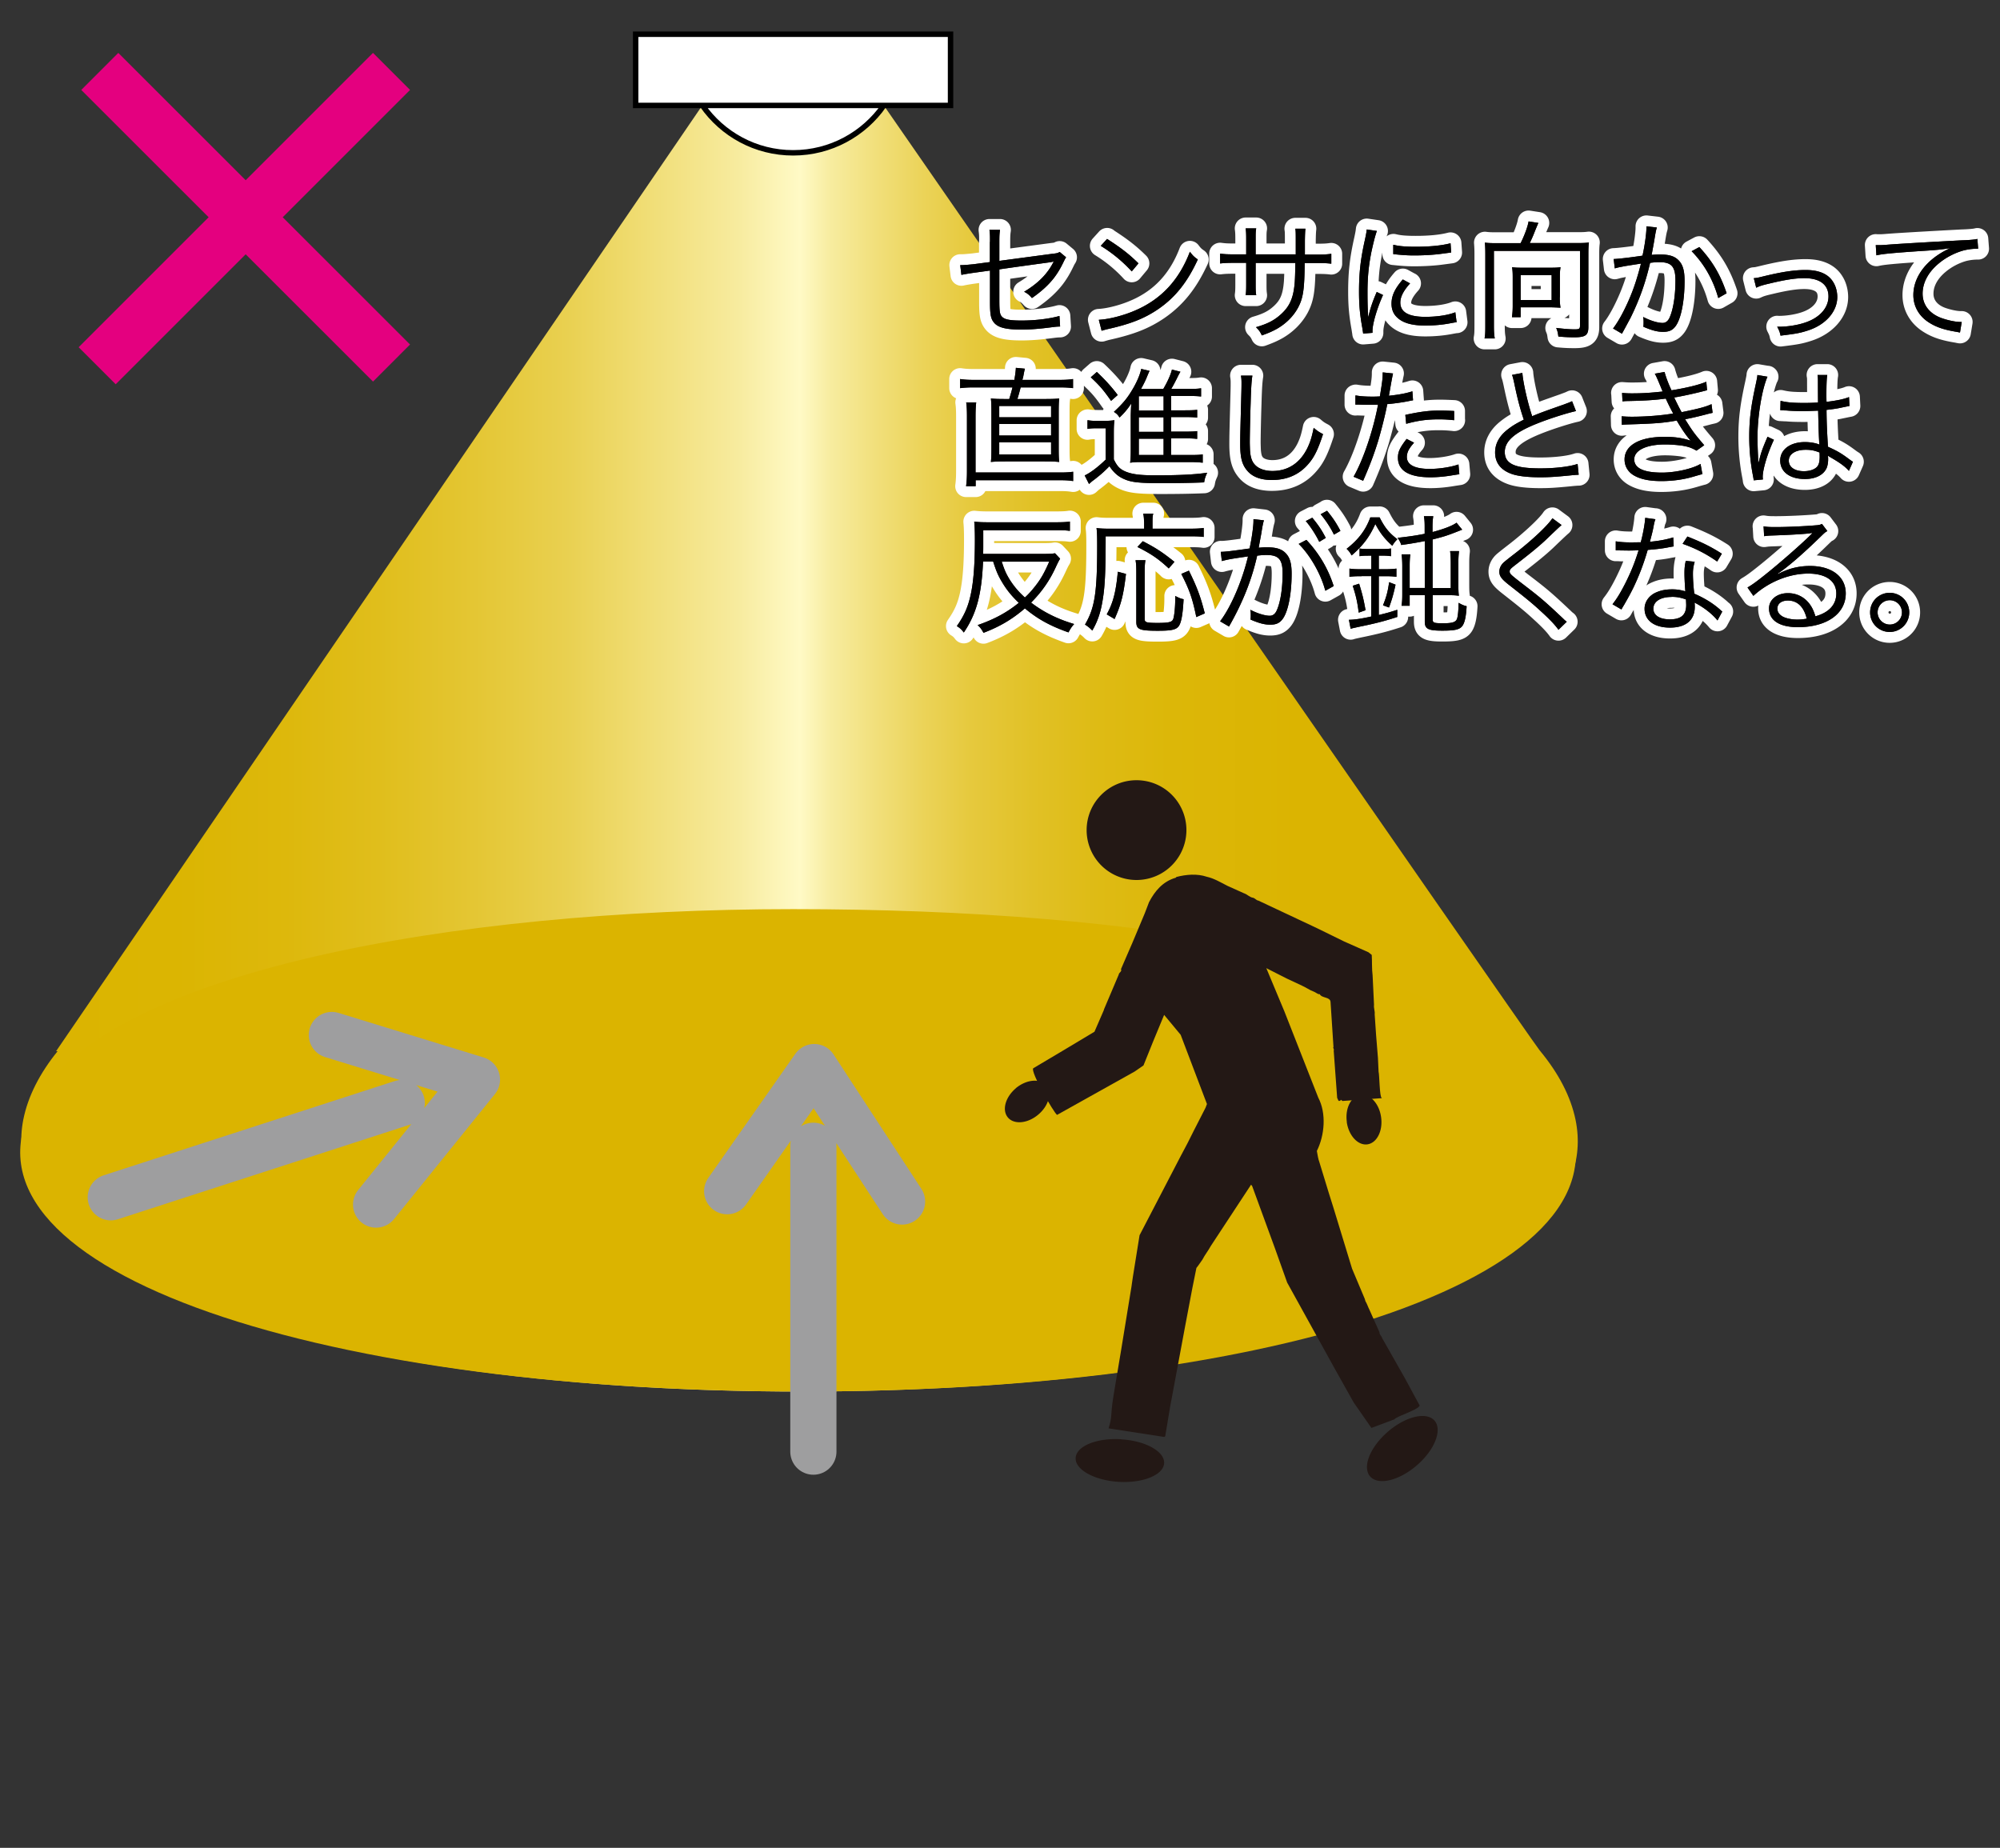
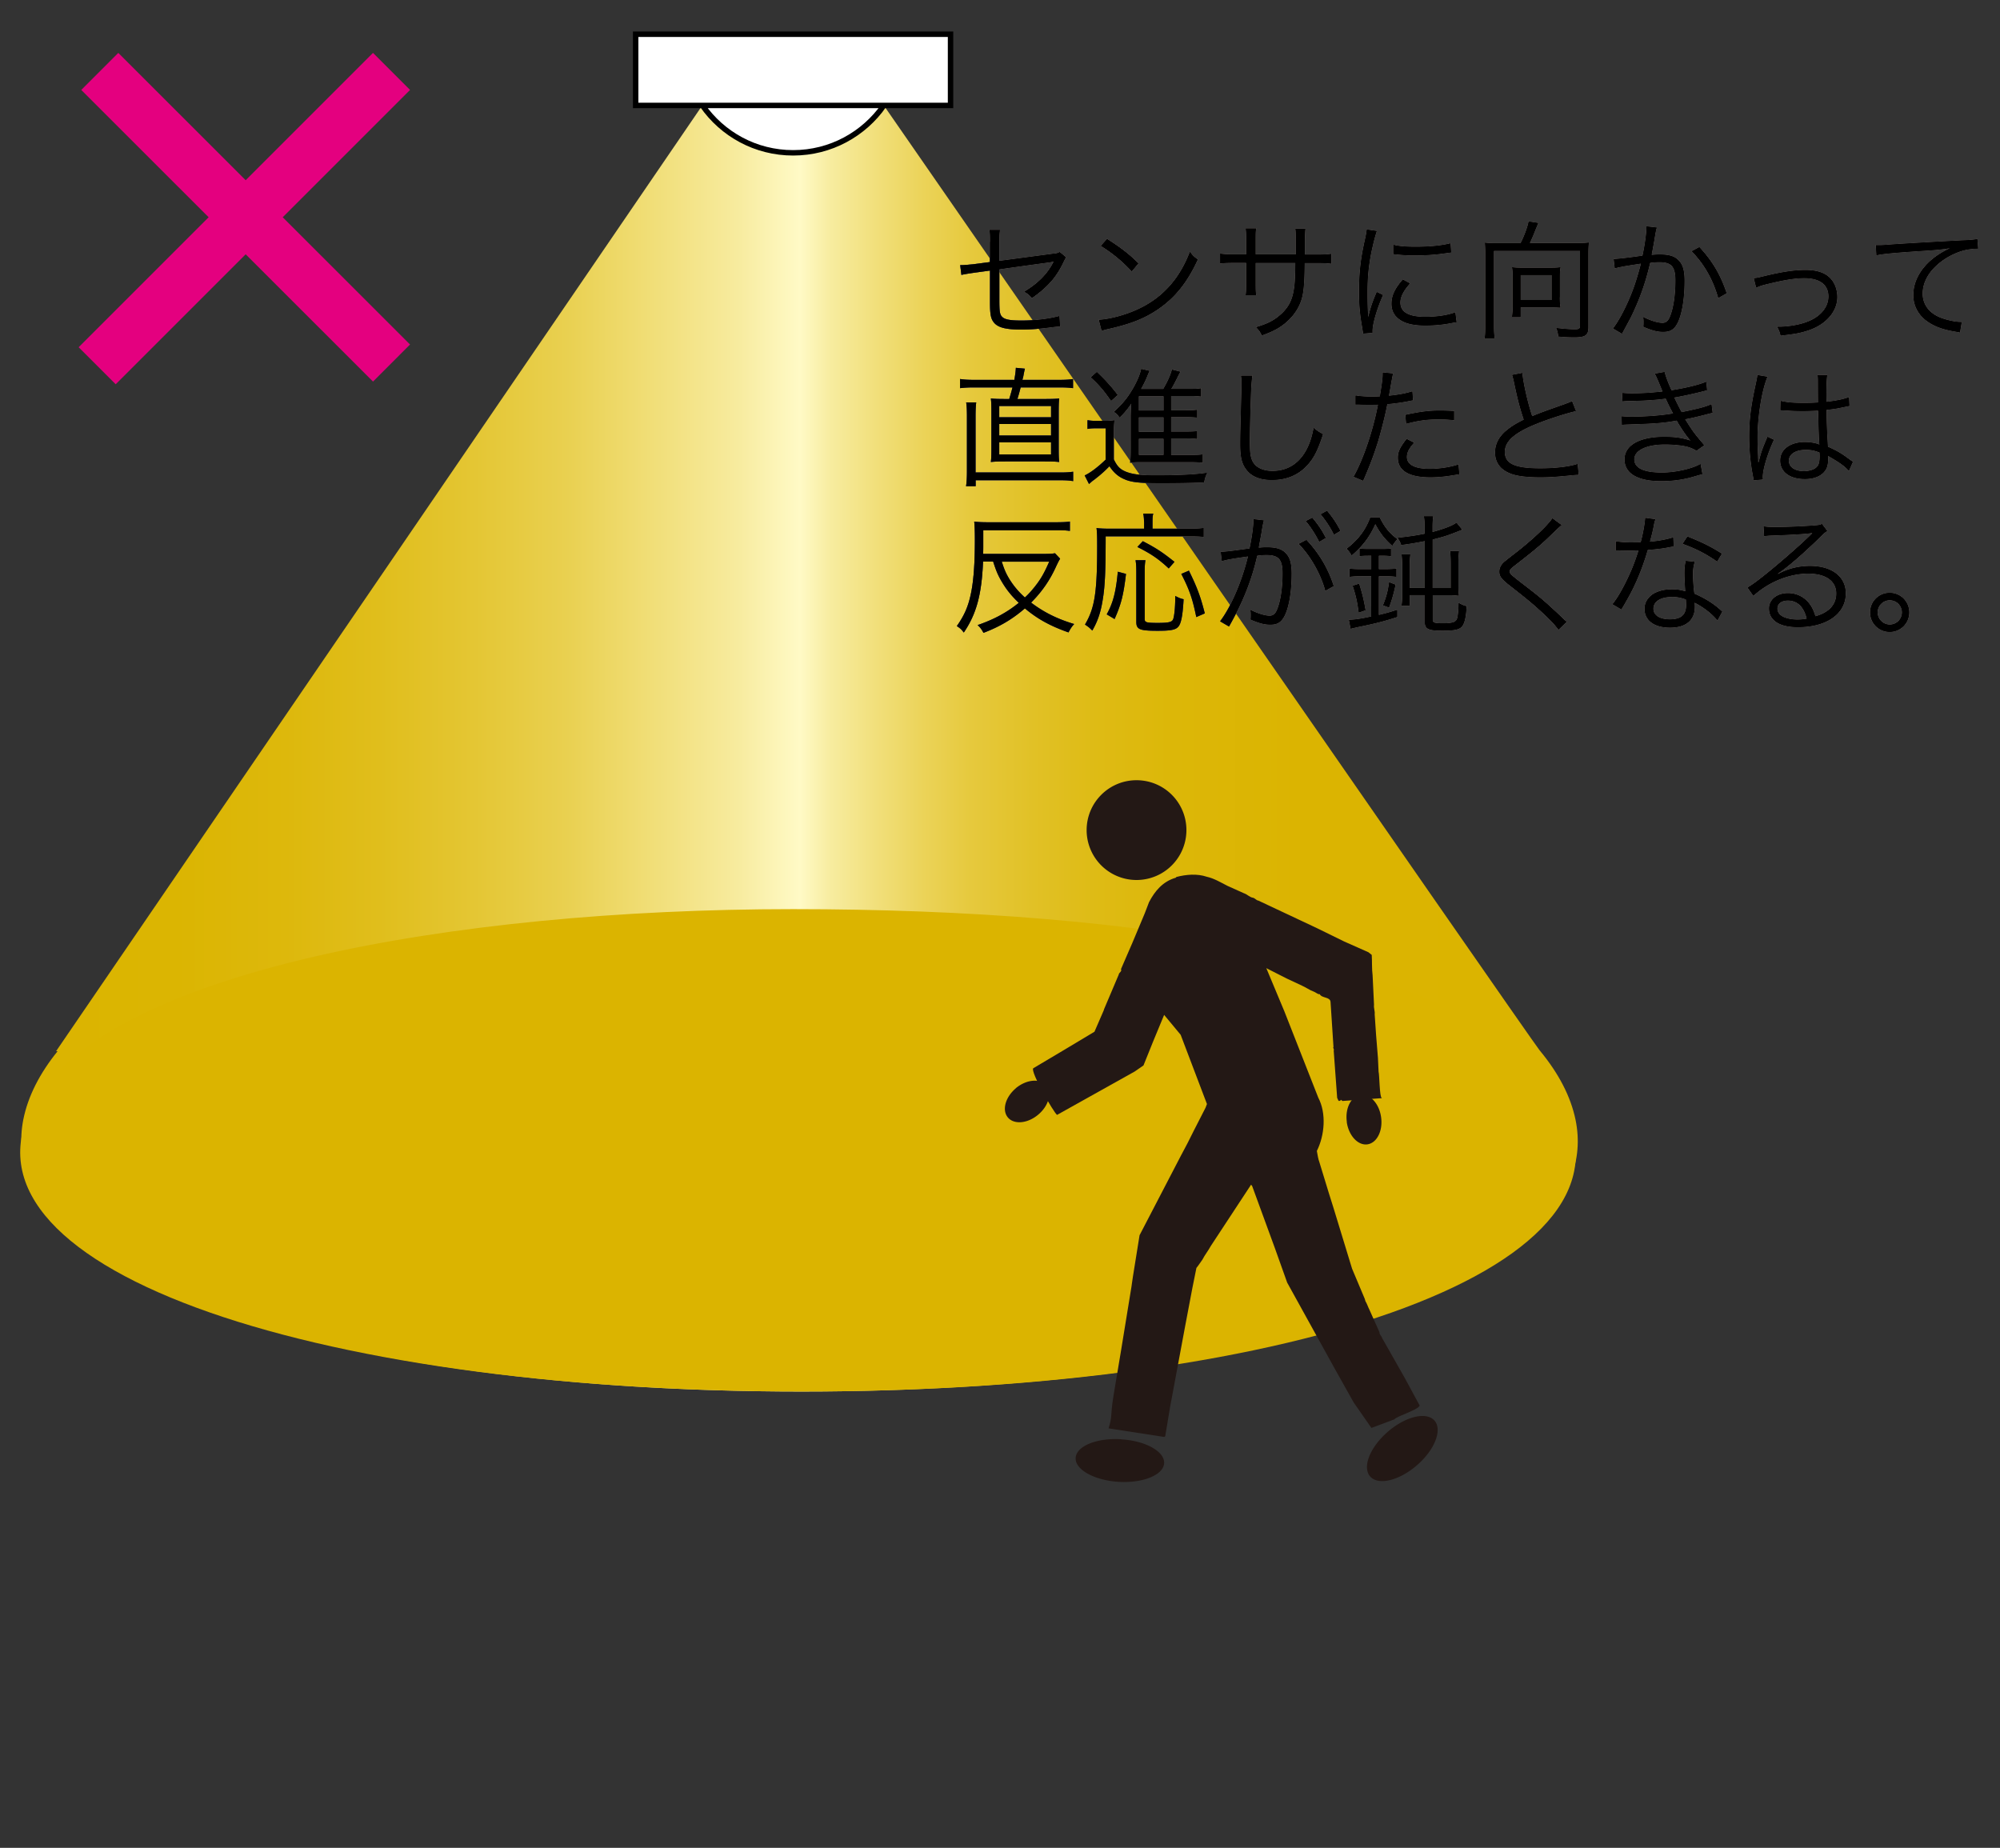
<svg xmlns="http://www.w3.org/2000/svg" id="a" viewBox="0 0 184 170">
  <rect x="0" y="0" width="184" height="170" fill="#333333" stroke="none" />
  <defs>
    <linearGradient id="b" x1="1.96" x2="145.16" y1="68.86" y2="68.86" gradientUnits="userSpaceOnUse">
      <stop offset="0" stop-color="#dbb400" />
      <stop offset=".1" stop-color="#dbb502" />
      <stop offset=".17" stop-color="#ddb80c" />
      <stop offset=".23" stop-color="#e0be1c" />
      <stop offset=".29" stop-color="#e4c633" />
      <stop offset=".35" stop-color="#e9d050" />
      <stop offset=".4" stop-color="#f0dd74" />
      <stop offset=".46" stop-color="#f7eb9e" />
      <stop offset=".5" stop-color="#fffac6" />
      <stop offset=".52" stop-color="#f7ec9f" />
      <stop offset=".55" stop-color="#f1df7a" />
      <stop offset=".58" stop-color="#ebd358" />
      <stop offset=".61" stop-color="#e6c93d" />
      <stop offset=".65" stop-color="#e1c126" />
      <stop offset=".69" stop-color="#debb15" />
      <stop offset=".74" stop-color="#dcb708" />
      <stop offset=".82" stop-color="#dbb401" />
      <stop offset="1" stop-color="#dbb400" />
    </linearGradient>
    <style>.d{stroke:#e4007f;stroke-width:4.82px}.d,.e,.f{fill:none}.g{fill:#231815}.e{stroke:#fff;stroke-width:2px}.e,.f{stroke-linecap:round;stroke-linejoin:round}.h{fill:#231815}.i,.j{fill:#fff}.j{stroke:#000;stroke-miterlimit:10;stroke-width:.5px}.f{stroke:#9e9e9f;stroke-width:4.25px}</style>
  </defs>
  <path d="m141.72 96.71-.06-.06C140.82 95.63 81.31 9.7 81.31 9.7h-16.7L5.16 96.71h.14c-1.64 2.03-2.73 4.14-3.16 6.31-2.9 14.95 29.15 25 71.57 25s74.32-10.05 71.24-25c-.45-2.17-1.57-4.28-3.23-6.3Z" style="fill:url(#b)" />
  <path d="M143.5 101.29c8.94 15.11-23.78 26.73-69.72 26.73s-79.25-11.71-70.53-26.73c6.88-11.85 38.19-17.65 69.72-17.65s62.77 4.53 70.54 17.65Z" style="fill:#dbb400" />
  <path d="M58.48 3.15h28.97V9.7H58.48zM64.62 9.7c1.84 2.64 4.89 4.36 8.35 4.36s6.51-1.73 8.35-4.36h-16.7Z" class="j" />
  <path d="M127.12 101.01c-.21-.06-.21-2.21-.29-2.4l-.06-1.29-.17-2.1-.13-1.91c.04-.28-.1-.55-.06-.87l-.13-2.7c-.08-.6-.04-1.29-.08-1.89l-.3-.24-2.25-1-2.51-1.23-3.7-1.74-1.68-.79c-.15 0-.28-.19-.45-.25-.34-.04-.55-.32-.89-.43l-1.51-.68c-.59-.3-1.21-.68-1.89-.83-.9-.3-1.89-.21-2.79.02l-.06.07c-1.19.34-1.93 1.23-2.46 2.25l-.39 1.02-1.15 2.74c-.34.76-.68 1.59-1.04 2.4.11.23-.19.3-.21.51l-1.34 3.16-.04.13-.85 1.96-2.87 1.72-2.76 1.64c-.3.28 1.89 4.1 2.19 4.29l7.14-3.99.81-.56.89-2.21 1.01-2.44 1.52 1.83 2.42 6.37-.13.34-1.1 2.15c-.38.79-.76 1.51-1.15 2.23l-3.82 7.35-.61 3.8c-.07.38-.11.85-.19 1.27l-.89 5.46-.72 4.31c-.31 1.97-.06 1.66-.44 2.93l5.12.79.09-.06.47-2.83.13-.68 1.21-6.5.68-3.59.38-1.89c.21-.25.36-.51.55-.76.23-.45.53-.81.78-1.27l3.7-5.63.1.13 2.1 5.74 1.12 3.14 4.31 7.8 1.81 3.23q.94 1.34 1.63 2.34l2.11-.79c.23-.3 2.2-.87 2.33-1.27l-1.38-2.55-2.06-3.63c-.06-.23-.28-.34-.26-.57l-.93-2.08c-.13-.25-.21-.53-.36-.77l-.06-.21-1.17-2.78-1.72-5.63-.4-1.27-.89-2.91c-.11-.28-.17-.7-.23-1.02.72-1.45.89-3.46.13-4.91l-3.12-7.94-1.66-3.97 1.87.95 1.45.68c.34.15.68.4 1 .51.19.07.29.17.48.25h.11c.21.4.96.23 1 .72l.27 4.14c-.08.1.09.19.02.34l.32 4.36c.11.13.06.36.3.23l.04-.07.15.11 3.63-.26Z" class="g" />
  <path d="M123.9 103.22c.18 1.26 1.03 2.18 1.9 2.06.87-.12 1.44-1.24 1.26-2.5-.17-1.25-1.02-2.17-1.89-2.05-.87.12-1.44 1.24-1.26 2.49ZM127.68 131.72c-1.64 1.42-2.37 3.25-1.63 4.11.74.85 2.66.4 4.3-1.02 1.64-1.41 2.36-3.25 1.63-4.11-.74-.85-2.66-.4-4.3 1.02ZM103.15 132.41c-2.25-.14-4.12.63-4.19 1.71-.07 1.08 1.71 2.07 3.95 2.21 2.25.13 4.12-.63 4.19-1.71.06-1.08-1.71-2.07-3.95-2.2ZM93.47 100.11c-.97.81-1.31 2.01-.75 2.69.56.68 1.81.57 2.78-.24.98-.81 1.31-2.01.75-2.69-.56-.68-1.81-.57-2.79.24ZM99.97 76.37a4.59 4.59 0 1 0 9.18 0c0-2.54-2.05-4.59-4.59-4.59s-4.59 2.06-4.59 4.59Z" class="g" />
-   <path d="M74.83 105.41v28.14M66.9 109.59l8.01-11.42 8.08 12.37M36.96 101.48l-26.77 8.67M30.53 95.22l13.35 4.1-9.28 11.5" class="f" />
  <path d="M91.08 22.25c0-.62 0-.71-.05-1.1H92c-.05.34-.06.58-.06 1.1V24l4.87-.65c.46-.05.48-.06.68-.17l.59.49c-.08.13-.1.16-.19.34-.32.68-.6 1.13-.91 1.54-.5.65-1.16 1.26-2.04 1.87-.28-.31-.38-.4-.72-.58 1.31-.78 2.19-1.69 2.72-2.78-.11.02-.16.04-.28.06-.05.01-.07.01-.14.02-1.68.23-3.21.44-4.58.64v2.83c0 1.12.05 1.37.3 1.58.25.22.76.3 1.74.3 1.26 0 2.57-.16 3.49-.42l.06.97c-.32.01-.4.02-.72.06-1.21.16-2.03.22-2.84.22-1.37 0-2.06-.17-2.45-.56-.36-.38-.44-.76-.44-1.98v-2.89l-1.45.2q-.79.11-1.18.2l-.11-.9h.18c.2 0 .62-.04 1.03-.08l1.52-.2v-1.86ZM101.09 29.42c.94-.04 2.37-.41 3.49-.92 2.31-1.03 3.92-2.79 4.89-5.34.28.37.4.48.73.71-.96 2.09-2.07 3.49-3.66 4.58-1.24.84-2.47 1.33-4.47 1.79-.32.07-.42.1-.72.19l-.26-1.01Zm.76-7.44c1.28.82 2.03 1.4 2.89 2.25l-.62.74a13.21 13.21 0 0 0-2.85-2.35l.59-.65ZM119.21 23.41v-1.16c0-.85 0-.95-.04-1.21h.93q-.04.31-.05 1.12v1.26h1.03c.71 0 .97-.01 1.4-.07v.91c-.41-.05-.75-.06-1.39-.06h-1.06c-.02 2.43-.14 3.2-.59 4.07-.42.79-1.09 1.48-1.96 1.98-.42.23-.73.37-1.39.61-.16-.34-.25-.47-.54-.76 1.04-.3 1.66-.61 2.29-1.18.84-.76 1.17-1.55 1.28-3 .02-.38.04-.76.05-1.73h-3.65v2c0 .52.01.67.05.97h-.97c.04-.26.05-.49.05-1.01v-1.97h-1.01c-.63 0-.98.01-1.39.06v-.91c.43.06.7.07 1.4.07h1v-1.38c0-.52-.01-.73-.05-1.01h.97c-.05.32-.05.42-.05.97v1.42h3.66ZM126.67 21.25c-.18.52-.32 1.1-.5 1.92-.25 1.26-.36 2.31-.36 3.75 0 .94.02 1.64.07 2.28.17-.8.4-1.46.78-2.34l.58.28c-.54 1.19-.97 2.63-.97 3.3v.18l-.86.07c-.02-.19-.04-.25-.07-.48-.23-1.27-.31-2.13-.31-3.39 0-1.7.14-2.97.54-4.75.12-.56.14-.68.17-.96l.95.14Zm3.06 4.82c-.6.66-.9 1.24-.9 1.76 0 .89.76 1.32 2.3 1.32 1.09 0 2.11-.16 2.76-.42l.12.92c-.16.01-.18.02-.42.06-.84.17-1.64.24-2.46.24-1.37 0-2.23-.29-2.75-.91-.24-.3-.36-.66-.36-1.1 0-.73.3-1.38 1.04-2.23l.66.36Zm-1.53-3.55c.52.13 1.1.18 2.04.18 1.33 0 2.41-.11 3.21-.32l.06.85-.83.11c-.7.1-1.66.16-2.58.16-.67 0-1.14-.04-1.92-.12v-.85ZM139.9 22.36c.32-.62.65-1.5.73-1.99l.9.14c-.06.13-.13.3-.3.71-.2.53-.35.84-.49 1.14h4.44c.46 0 .71-.01 1-.05-.04.32-.05.62-.05 1.06v6.72c0 .74-.26.94-1.28.94-.46 0-.83-.01-1.48-.07-.04-.31-.07-.49-.2-.79.67.08 1.24.13 1.7.13.42 0 .49-.05.49-.35v-6.87h-7.92v6.88c0 .55.02.85.08 1.18h-.94c.06-.31.07-.58.07-1.18V23.4c0-.41-.01-.71-.04-1.08.28.04.53.05.97.05h2.3Zm3.6 4.99c0 .41.02.68.07.96-.26-.02-.78-.04-1.08-.04h-2.59v.91h-.8c.05-.36.07-.68.07-1.02v-2.69c0-.32-.01-.58-.06-.89.25.04.48.05.82.05h2.81c.34 0 .58-.01.83-.05-.05.29-.06.54-.06.9v1.86Zm-3.6.25h2.85v-2.29h-2.85v2.29ZM148.46 23.83c.43-.01 1.68-.16 2.65-.31.2-.89.36-2.04.36-2.54v-.16l.96.11c-.08.26-.12.47-.23 1.15-.06.35-.14.79-.25 1.37.28-.02.43-.04.71-.04.85 0 1.36.14 1.73.5.42.4.59.95.59 1.93 0 1.83-.31 3.43-.8 4.13-.29.41-.61.56-1.18.56-.52 0-1.02-.13-1.81-.47.02-.18.02-.26.02-.42 0-.18 0-.26-.04-.48.68.35 1.35.55 1.79.55.3 0 .53-.19.68-.58.32-.77.5-1.99.5-3.33 0-1.27-.36-1.68-1.47-1.68-.26 0-.42.01-.86.06-.44 1.9-1 3.43-1.81 5.08-.16.29-.41.77-.78 1.44l-.82-.48c.37-.47.83-1.26 1.25-2.17.56-1.2.92-2.25 1.32-3.8-1.03.16-1.61.25-1.71.28-.28.05-.37.07-.7.16l-.1-.86Zm7.88-1.1c1.22 1.32 1.94 2.55 2.51 4.25l-.77.44c-.46-1.66-1.28-3.12-2.45-4.31l.71-.38ZM161.36 25.59c.3-.02.36-.04 1.1-.22 1.57-.37 2.63-.53 3.66-.53 1.24 0 2.09.37 2.54 1.12.24.38.37.88.37 1.37 0 1.34-1.08 2.57-2.75 3.09-.73.23-1.02.28-2.47.46-.07-.34-.12-.46-.31-.83.07.01.12.01.17.01.74 0 1.68-.14 2.36-.37 1.37-.44 2.19-1.36 2.19-2.42s-.77-1.68-2.22-1.68c-.8 0-1.73.14-3.15.48-.73.17-.92.23-1.28.4l-.22-.88ZM172.57 22.55h.43c.17 0 .31-.01.68-.04 1.43-.11 5.26-.32 6.81-.4.67-.02 1.24-.07 1.43-.13l.07.9c-.48 0-.89.05-1.34.16-.8.22-1.64.65-2.3 1.21-.96.8-1.47 1.77-1.47 2.77s.61 1.81 1.68 2.22c.59.22 1.34.38 1.8.38h.12l-.16.97c-.13-.02-.18-.04-.37-.07-1.19-.2-1.91-.46-2.59-.92-.85-.58-1.33-1.46-1.33-2.45 0-1.39.82-2.72 2.24-3.68.37-.25.68-.42 1.14-.64-.71.12-1.31.18-2.64.26-2.48.17-3.55.26-4.14.4l-.06-.95ZM93.32 34.96c.08-.48.13-.82.14-1.12l.83.08c-.04.16-.06.25-.13.61-.02.14-.04.18-.1.42h3.39c.55 0 .89-.02 1.27-.08v.84c-.37-.05-.72-.07-1.27-.07H93.9c-.13.5-.16.62-.3 1.07h2.47c.65 0 1.01-.01 1.38-.05-.04.29-.05.67-.05 1.33v3.21c0 .62.01 1.01.05 1.3-.41-.04-.71-.05-1.38-.05h-3.54c-.65 0-.97.01-1.37.05.04-.29.05-.7.05-1.3v-3.21c0-.64-.01-1.03-.05-1.33.37.04.73.05 1.38.05h.31c.13-.43.2-.66.3-1.07h-3.6c-.43 0-.8.02-1.22.07v-.84c.4.06.72.08 1.24.08h3.74Zm4.25 8.51c.48 0 .79-.02 1.16-.07v.86c-.38-.06-.68-.08-1.2-.08h-7.77v.55h-.88c.06-.42.08-.85.08-1.39v-5.06c0-.54-.02-.95-.07-1.26h.92c-.04.34-.06.77-.06 1.26v5.19h7.81Zm-5.64-5.08h4.77v-1.04h-4.77v1.04Zm0 1.68h4.77v-1.06h-4.77v1.06Zm0 1.74h4.77v-1.12h-4.77v1.12ZM100.07 38.66c.28.05.49.06.92.06h.62c.35 0 .64-.02.92-.06-.05.37-.06.67-.06 1.27v2.33c.3.62.54.89 1.07 1.12.6.25 1.32.35 2.75.35 2.18 0 3.65-.07 4.77-.24-.17.38-.22.53-.28.89-1.14.05-2.64.07-3.91.07-2.14 0-2.84-.08-3.55-.42-.49-.23-.89-.59-1.25-1.14-.55.56-.82.79-1.45 1.28-.11.07-.19.14-.43.36l-.4-.79c.53-.24 1.22-.77 1.93-1.45V39.4h-.79c-.4 0-.6.01-.88.06v-.79Zm.84-4.44c.78.74 1.32 1.33 1.92 2.12l-.61.54c-.68-.97-1.04-1.4-1.87-2.17l.56-.49Zm6.83 7.64h1.75c.6 0 .89-.01 1.16-.06v.77c-.34-.04-.71-.06-1.16-.06h-4.55c-.4 0-.61.01-.97.06.05-.36.06-.67.06-1.24V38.2c.01-.37.02-.73.05-1.08-.35.53-.67.9-1.08 1.29-.2-.29-.23-.32-.52-.52.83-.77 1.22-1.24 1.69-2.03.43-.71.74-1.46.82-1.92l.77.18q-.07.13-.26.6c-.11.28-.34.73-.53 1.07h2.05c.38-.65.67-1.27.8-1.79l.78.2c-.07.11-.12.19-.35.66-.16.31-.32.64-.5.92h1.62c.52 0 .84-.01 1.13-.06v.76c-.31-.04-.61-.05-1.07-.05h-1.69v1.32h1.22c.6 0 .92-.01 1.18-.05v.72c-.32-.04-.61-.05-1.18-.05h-1.22v1.34h1.22c.6 0 .92-.01 1.18-.05v.72c-.32-.04-.61-.05-1.18-.05h-1.22v1.5Zm-.69-5.41h-2.28v1.32h2.28v-1.32Zm0 1.94h-2.28v1.34h2.28v-1.34Zm-2.28 1.97v1.5h2.28v-1.5h-2.28ZM115.22 34.56c-.07.41-.12 1.02-.16 2.53-.05 1.44-.08 3.07-.08 3.61 0 .14.01.44.02.72.05.72.2 1.12.56 1.44.34.3.88.47 1.5.47 1.43 0 2.53-.72 3.21-2.09.28-.58.42-1.04.59-1.88.34.29.48.38.86.58-.46 1.4-.8 2.11-1.33 2.72-.85 1.01-1.98 1.5-3.38 1.5-1.02 0-1.78-.29-2.25-.84-.49-.56-.66-1.2-.66-2.46 0-.8.01-1.1.11-4.88.01-.36.01-.59.01-.78 0-.25-.01-.4-.05-.64h1.04ZM124.73 36.38c.38.07.86.11 1.5.11.24 0 .37 0 .72-.02.24-1.48.26-1.68.26-2.21l.95.1q-.07.29-.22 1.14c-.06.38-.1.55-.16.91.94-.1 1.58-.22 2.16-.41l.06.83q-.1.01-.34.06c-.61.13-1.44.24-2.03.29-.18.95-.52 2.3-.84 3.39-.4 1.28-.74 2.19-1.38 3.66l-.88-.37c.89-1.55 1.81-4.28 2.25-6.63-.24.01-.38.01-.83.01-.42 0-.53 0-1-.02h-.05s-.1 0-.2.01v-.84Zm5.36 4.35c-.24.29-.28.32-.36.46-.19.25-.3.56-.3.85 0 .72.73 1.1 2.1 1.1.9 0 1.97-.17 2.65-.41l.08.9-.53.08c-.8.14-1.5.2-2.13.2-1.97 0-2.99-.61-2.99-1.8 0-.54.17-.91.8-1.73l.67.34Zm3.7-2.07c-.58-.06-.91-.08-1.42-.08-1.07 0-1.91.11-3 .41l-.08-.82c1.39-.3 2.17-.4 3.18-.4.23 0 .41 0 1.31.04v.85ZM140.06 34.32c.05.8.49 2.77.9 3.97.71-.29 1.04-.42 2.9-1.07.42-.16.53-.19.77-.31l.36.91c-.84.18-2.55.73-3.61 1.16-2.05.82-2.94 1.61-2.94 2.6 0 1.09.92 1.51 3.27 1.51 1.38 0 2.72-.16 3.43-.41l.1 1q-.23 0-.89.07c-1.24.12-1.81.16-2.65.16-1.19 0-2.09-.11-2.66-.32-.98-.36-1.49-1.02-1.49-1.97 0-.77.36-1.46 1.07-2.04.46-.37.83-.6 1.57-.97-.33-.98-.56-1.82-.88-3.36-.11-.5-.13-.56-.2-.76l.95-.18ZM149.22 36.15c.29.02.49.04.9.04 1.01 0 1.74-.05 2.84-.17-.37-.92-.61-1.48-.72-1.64l.9-.16c.11.43.34 1.06.64 1.69 1.4-.23 2.53-.5 3.2-.79l.07.78c-1.07.29-2.35.56-3.02.67.18.4.5 1.03.68 1.35 1.58-.32 2.25-.5 2.75-.74l.1.8c-.2.05-.25.05-.65.16-.84.22-1.44.35-1.88.43.71 1.14.84 1.31 1.76 2.39l-.71.5c-.46-.26-.73-.36-1.32-.46-.42-.06-1.03-.11-1.57-.11-1.73 0-2.84.54-2.84 1.37s.91 1.22 2.55 1.22c1.25 0 2.83-.36 3.55-.8l.17.94q-.17.04-.72.2c-.98.3-2 .44-3.07.44s-1.86-.16-2.47-.5c-.58-.32-.9-.86-.9-1.49 0-1.3 1.38-2.08 3.66-2.08 1 0 1.63.1 2.42.35-.37-.4-.86-1.12-1.28-1.85-1.19.22-1.97.28-4.21.35-.58.02-.62.02-.84.05l-.02-.79c.26.02.48.04.96.04 1.25 0 2.79-.12 3.78-.3-.31-.59-.38-.72-.68-1.37-.92.13-1.88.19-3.24.22-.5.01-.53.01-.74.04l-.04-.78ZM162.61 34.65c-.52 1.2-.92 3.66-.92 5.62 0 .42.02 1.13.05 1.68 0 .1 0 .12.01.34v.23h.05c.22-.89.3-1.12.71-2.1.05-.11.07-.16.1-.24l.59.28c-.56 1.18-1.03 2.7-1.03 3.41 0 .06 0 .07.02.24l-.85.08c-.01-.11-.02-.17-.07-.44-.22-1.12-.34-2.35-.34-3.56 0-1.6.16-2.85.62-4.93.11-.53.12-.6.13-.76l.94.16Zm1.21 2.23c.59.14 1.1.19 2.16.19.47 0 .79-.01 1.28-.04q-.01-1.13-.01-2.04c0-.2-.01-.37-.04-.49h.9c-.06.32-.08.89-.08 1.88 0 .13 0 .32.01.59.92-.11 1.62-.25 2.07-.44l.04.82s-.02 0-.84.17c-.31.07-.65.12-1.27.19.01 1.19.04 1.8.13 3.39.88.4 1.21.59 2 1.18.14.1.17.12.3.2l-.37.84c-.37-.42-.85-.76-1.7-1.25l-.12-.07s-.05-.04-.11-.07c.02.18.02.2.02.31 0 .31-.05.6-.14.82-.29.64-1.02 1.01-2 1.01-1.39 0-2.27-.66-2.27-1.7s.95-1.7 2.28-1.7c.49 0 1.06.1 1.33.24-.04-.25-.08-1.38-.12-3.13-.54.02-.91.04-1.37.04-.49 0-.94-.01-1.36-.04-.2-.02-.34-.02-.38-.02-.11-.01-.18-.01-.2-.01-.06-.01-.1-.01-.12-.01h-.05l.02-.84Zm2.3 4.5c-.94 0-1.55.4-1.55 1s.55.97 1.39.97c.53 0 1-.16 1.22-.42.16-.18.23-.47.23-.94 0-.08-.01-.36-.01-.36-.49-.19-.8-.25-1.28-.25ZM90.44 51.67c-.13 3.05-.61 4.81-1.77 6.52-.23-.3-.34-.4-.64-.59.68-.97 1.03-1.76 1.28-2.91.26-1.2.38-2.81.38-5.06 0-.74-.02-1.28-.06-1.64.44.05.79.06 1.4.06h6.06c.68 0 1.04-.02 1.34-.07v.86c-.37-.05-.66-.06-1.34-.06h-6.63v1.34c0 .32 0 .49-.01.84h5.49c.54 0 .85-.01 1.12-.06l.47.5c-.13.22-.14.23-.34.65-.59 1.32-1.31 2.36-2.33 3.39 1.17.89 2.42 1.51 3.96 1.97-.25.29-.3.37-.52.77-1.7-.6-2.85-1.24-4.01-2.21-1.16 1-2.31 1.68-3.81 2.25-.16-.3-.28-.48-.54-.71 1.51-.52 2.7-1.16 3.79-2.05-.64-.61-1.06-1.13-1.44-1.74-.44-.71-.61-1.1-.92-2.06h-.94Zm1.72 0c.25.77.38 1.06.68 1.57.4.65.85 1.19 1.45 1.73.34-.31.65-.66.94-1.03.55-.7.85-1.24 1.3-2.27h-4.37ZM105.25 48.01c0-.28-.02-.5-.07-.76h.92c-.06.22-.07.41-.07.77v.62h3.41c.64 0 .98-.02 1.3-.07v.83c-.35-.05-.7-.06-1.3-.06h-7.72c0 3.32-.07 4.68-.29 5.95-.18 1.08-.46 1.9-.94 2.72-.24-.25-.41-.38-.67-.55.9-1.54 1.12-2.93 1.12-7.26 0-.83-.01-1.25-.06-1.62.37.05.73.06 1.21.06h3.17V48Zm-3.43 8.51c.59-1.06.85-2.09 1.02-3.92l.75.2c-.23 1.94-.44 2.78-1.05 4.15l-.72-.43Zm3.56-4.97c-.05.26-.07.56-.07 1.09v4.29c0 .19.04.25.19.31.13.05.48.07.97.07 1.03 0 1.33-.07 1.45-.32.11-.23.2-1.12.2-1.86v-.3c.35.18.5.24.77.3-.08 1.5-.23 2.24-.49 2.53-.25.29-.72.37-1.88.37-1.69 0-1.98-.12-1.98-.83v-4.58c0-.53-.02-.8-.07-1.08h.91Zm2.15.75c-.97-.9-1.6-1.33-2.89-1.98l.5-.53c1.25.65 1.79 1.01 2.91 1.9l-.53.61Zm2.53 4.47c-.35-1.71-.64-2.53-1.38-3.97l.7-.3c.74 1.51 1.06 2.35 1.46 3.93l-.78.34ZM112.31 50.77c.43-.01.89-.06 2.65-.31.2-.9.36-2.04.36-2.54v-.16l.96.11c-.07.23-.13.5-.23 1.15-.05.3-.16.85-.25 1.37.28-.02.43-.04.71-.04.85 0 1.36.14 1.73.5.42.4.59.95.59 1.93 0 1.83-.31 3.43-.8 4.13-.29.41-.61.56-1.17.56-.52 0-1.02-.13-1.81-.47.02-.18.02-.26.02-.43 0-.18 0-.25-.04-.47.68.35 1.36.55 1.79.55.3 0 .53-.19.68-.58.32-.77.5-1.99.5-3.33 0-1.27-.36-1.68-1.48-1.68-.26 0-.42.01-.86.06-.5 2.24-1.34 4.33-2.59 6.52l-.82-.48c1-1.31 2.03-3.71 2.57-5.97-1.54.22-1.87.28-2.41.43l-.1-.86Zm7.88-1.1c1.19 1.27 2 2.66 2.51 4.25l-.77.43c-.4-1.52-1.37-3.24-2.45-4.31l.71-.37Zm.54-2.04c.54.65.88 1.15 1.24 1.86l-.6.36c-.3-.64-.88-1.52-1.24-1.91l.6-.31Zm1.35-.65c.54.66.84 1.1 1.24 1.86l-.6.35c-.25-.56-.76-1.34-1.22-1.88l.59-.32ZM126.92 47.59c.46.92.86 1.43 1.64 2.02-.23.23-.32.36-.47.6-.72-.66-1.09-1.13-1.56-2-.54 1.2-1.15 2-2.18 2.89-.17-.3-.23-.38-.46-.61 1.09-.85 1.75-1.72 2.18-2.89h.84Zm-1.65 5.42c-.48 0-.79.01-1.12.06v-.76c.32.05.62.06 1.13.06h.88v-1.25h-.29c-.31 0-.55.01-.79.05v-.71c.23.04.46.05.8.05h1.3c.35 0 .54-.01.79-.05v.71a4.54 4.54 0 0 0-.8-.05h-.32v1.25h.53c.46 0 .79-.02 1.09-.06v.76c-.32-.05-.62-.06-1.09-.06h-.53v3.57c.7-.17.97-.24 1.7-.48v.66c-1.16.38-2.06.61-3.59.92-.48.11-.52.11-.7.17l-.16-.83c.44 0 1.08-.08 2.05-.3V53h-.89Zm-.27 3.34c-.12-.96-.25-1.54-.55-2.46l.59-.19c.29.94.42 1.46.59 2.44l-.62.22Zm2.24-.67c.32-.8.44-1.27.56-2.12l.59.23c-.2.92-.34 1.39-.6 2.1l-.55-.2Zm3.83-5.9c-.71.14-1.27.24-2.16.36-.06-.23-.14-.38-.33-.66 1.09-.12 1.75-.22 2.49-.37v-.62c0-.41-.01-.66-.07-1h.86c-.05.32-.07.59-.07 1v.46c1.09-.29 1.85-.59 2.21-.86l.52.64c-1.36.54-1.6.62-2.72.9v4.47h1.67v-2.34c0-.4-.02-.76-.06-1.06h.82c-.04.31-.06.66-.06 1.07v1.96c0 .5.01.84.05 1.08-.43-.05-.47-.05-1.03-.05h-1.38v2.23c0 .31.11.35.98.35s1.19-.11 1.28-.49c.07-.28.11-.73.12-1.39.3.17.47.25.74.31-.05.91-.16 1.45-.36 1.77-.24.37-.66.48-1.88.48-1.31 0-1.61-.16-1.61-.83v-2.44h-1.39v.98h-.75c.06-.36.07-.64.07-1.08v-2.57c0-.38-.02-.73-.06-1.08h.8c-.04.3-.06.64-.06 1.06v2.03h1.39v-4.31ZM143.66 48.31c-.13.11-.23.19-1.48 1.39-.6.56-1.25 1.1-2.76 2.27-.44.34-.53.43-.53.6 0 .22.1.3 1.07 1.06 1.74 1.33 2.08 1.61 3.84 3.27.18.18.2.19.34.3l-.76.74c-.29-.41-.75-.91-1.55-1.64-.8-.74-1.28-1.14-3.03-2.51-.67-.53-.86-.79-.86-1.2 0-.29.12-.56.35-.8q.14-.14 1.02-.82c1.59-1.22 3.09-2.63 3.51-3.29l.84.62ZM152.3 47.76c-.08.23-.1.28-.19.77-.08.41-.16.7-.32 1.31.84-.07 1.59-.22 2.15-.4l.04.83q-.13.02-.42.07c-.49.11-1.24.2-1.97.25-.37 1.28-.8 2.4-1.33 3.5-.29.58-.4.78-.85 1.57-.11.17-.18.31-.24.41l-.82-.48c.38-.48.71-1.01 1.15-1.87.55-1.09.9-1.96 1.25-3.09-.3.01-.71.02-.89.02-.2 0-.61-.01-.79-.01-.13-.01-.23-.01-.26-.01h-.16v-.83c.42.07.78.1 1.44.1.24 0 .64-.01.86-.01.19-.68.38-1.7.41-2.25l.95.13Zm5.7 9.31c-.47-.58-1.22-1.18-2.1-1.63.02.19.02.26.02.38 0 1.24-.82 1.92-2.28 1.92s-2.34-.67-2.34-1.74c0-.65.44-1.25 1.12-1.52.42-.18.88-.26 1.42-.26.44 0 .74.05 1.21.18-.06-.78-.08-1.34-.08-1.64 0-.43.02-.72.12-1.16l.82.08c-.12.44-.16.7-.16 1.12 0 .54.06 1.37.13 1.82.96.42 1.7.88 2.35 1.45q.13.13.22.19l-.44.82Zm-4.22-2.15c-1.02 0-1.67.42-1.67 1.08 0 .61.58.98 1.52.98 1.03 0 1.5-.41 1.5-1.31 0-.14-.02-.52-.02-.52-.5-.18-.85-.24-1.33-.24Zm4.2-3.26c-1.01-.7-1.92-1.18-3.18-1.63l.44-.67c1.39.55 2.2.96 3.17 1.58l-.43.72ZM162.24 48.42c.34.06.55.07 1.13.07 1 0 2.59-.07 3.67-.16.31-.02.42-.05.58-.13l.5.66c-.17.08-.23.13-.61.5-1.66 1.62-3.11 2.87-3.95 3.41l.02.04c.91-.49 1.88-.74 2.94-.74 2 0 3.29.98 3.29 2.52 0 1.87-1.74 3.11-4.4 3.11-1.69 0-2.66-.62-2.66-1.73 0-.8.74-1.4 1.74-1.4.8 0 1.5.35 1.98.98.25.34.38.62.55 1.15 1.26-.35 1.92-1.08 1.92-2.1 0-1.15-.96-1.83-2.58-1.83-1.76 0-3.66.77-5.05 2.05l-.54-.77c.43-.25.86-.56 1.68-1.22 1.28-1.02 3.18-2.69 4.01-3.5l.17-.17.05-.05.05-.05-.02-.02s-.04 0-.11.01c-.38.07-1.82.16-3.65.22-.26.01-.38.02-.65.06l-.05-.9Zm2.25 6.83c-.6 0-.97.29-.97.74 0 .31.16.54.48.73.31.17.83.28 1.34.28.3 0 .44-.01.88-.08-.26-1.09-.86-1.67-1.73-1.67ZM175.65 56.34c0 1-.8 1.8-1.8 1.8s-1.8-.8-1.8-1.8.8-1.8 1.8-1.8 1.8.8 1.8 1.8Zm-2.91 0c0 .61.5 1.12 1.12 1.12s1.12-.5 1.12-1.12-.5-1.12-1.12-1.12-1.12.5-1.12 1.12Z" class="h" />
-   <path d="M91.08 22.25c0-.62 0-.71-.05-1.1H92c-.05.34-.06.58-.06 1.1V24l4.87-.65c.46-.05.48-.06.68-.17l.59.49c-.08.13-.1.16-.19.34-.32.68-.6 1.13-.91 1.54-.5.65-1.16 1.26-2.04 1.87-.28-.31-.38-.4-.72-.58 1.31-.78 2.19-1.69 2.72-2.78-.11.02-.16.04-.28.06-.05.01-.07.01-.14.02-1.68.23-3.21.44-4.58.64v2.83c0 1.12.05 1.37.3 1.58.25.22.76.3 1.74.3 1.26 0 2.57-.16 3.49-.42l.06.97c-.32.01-.4.02-.72.06-1.21.16-2.03.22-2.84.22-1.37 0-2.06-.17-2.45-.56-.36-.38-.44-.76-.44-1.98v-2.89l-1.45.2q-.79.11-1.18.2l-.11-.9h.18c.2 0 .62-.04 1.03-.08l1.52-.2v-1.86ZM101.09 29.42c.94-.04 2.37-.41 3.49-.92 2.31-1.03 3.92-2.79 4.89-5.34.28.37.4.48.73.71-.96 2.09-2.07 3.49-3.66 4.58-1.24.84-2.47 1.33-4.47 1.79-.32.07-.42.1-.72.19l-.26-1.01Zm.76-7.44c1.28.82 2.03 1.4 2.89 2.25l-.62.74a13.21 13.21 0 0 0-2.85-2.35l.59-.65ZM119.21 23.41v-1.16c0-.85 0-.95-.04-1.21h.93q-.04.31-.05 1.12v1.26h1.03c.71 0 .97-.01 1.4-.07v.91c-.41-.05-.75-.06-1.39-.06h-1.06c-.02 2.43-.14 3.2-.59 4.07-.42.79-1.09 1.48-1.96 1.98-.42.23-.73.37-1.39.61-.16-.34-.25-.47-.54-.76 1.04-.3 1.66-.61 2.29-1.18.84-.76 1.17-1.55 1.28-3 .02-.38.04-.76.05-1.73h-3.65v2c0 .52.01.67.05.97h-.97c.04-.26.05-.49.05-1.01v-1.97h-1.01c-.63 0-.98.01-1.39.06v-.91c.43.06.7.07 1.4.07h1v-1.38c0-.52-.01-.73-.05-1.01h.97c-.05.32-.05.42-.05.97v1.42h3.66ZM126.67 21.25c-.18.52-.32 1.1-.5 1.92-.25 1.26-.36 2.31-.36 3.75 0 .94.02 1.64.07 2.28.17-.8.4-1.46.78-2.34l.58.28c-.54 1.19-.97 2.63-.97 3.3v.18l-.86.07c-.02-.19-.04-.25-.07-.48-.23-1.27-.31-2.13-.31-3.39 0-1.7.14-2.97.54-4.75.12-.56.14-.68.17-.96l.95.14Zm3.06 4.82c-.6.66-.9 1.24-.9 1.76 0 .89.76 1.32 2.3 1.32 1.09 0 2.11-.16 2.76-.42l.12.92c-.16.01-.18.02-.42.06-.84.17-1.64.24-2.46.24-1.37 0-2.23-.29-2.75-.91-.24-.3-.36-.66-.36-1.1 0-.73.3-1.38 1.04-2.23l.66.36Zm-1.53-3.55c.52.13 1.1.18 2.04.18 1.33 0 2.41-.11 3.21-.32l.06.85-.83.11c-.7.1-1.66.16-2.58.16-.67 0-1.14-.04-1.92-.12v-.85ZM139.9 22.36c.32-.62.65-1.5.73-1.99l.9.14c-.06.13-.13.3-.3.71-.2.53-.35.84-.49 1.14h4.44c.46 0 .71-.01 1-.05-.04.32-.05.62-.05 1.06v6.72c0 .74-.26.94-1.28.94-.46 0-.83-.01-1.48-.07-.04-.31-.07-.49-.2-.79.67.08 1.24.13 1.7.13.42 0 .49-.05.49-.35v-6.87h-7.92v6.88c0 .55.02.85.08 1.18h-.94c.06-.31.07-.58.07-1.18V23.4c0-.41-.01-.71-.04-1.08.28.04.53.05.97.05h2.3Zm3.6 4.99c0 .41.02.68.07.96-.26-.02-.78-.04-1.08-.04h-2.59v.91h-.8c.05-.36.07-.68.07-1.02v-2.69c0-.32-.01-.58-.06-.89.25.04.48.05.82.05h2.81c.34 0 .58-.01.83-.05-.05.29-.06.54-.06.9v1.86Zm-3.6.25h2.85v-2.29h-2.85v2.29ZM148.46 23.83c.43-.01 1.68-.16 2.65-.31.2-.89.36-2.04.36-2.54v-.16l.96.11c-.08.26-.12.47-.23 1.15-.06.35-.14.79-.25 1.37.28-.02.43-.04.71-.04.85 0 1.36.14 1.73.5.42.4.59.95.59 1.93 0 1.83-.31 3.43-.8 4.13-.29.41-.61.56-1.18.56-.52 0-1.02-.13-1.81-.47.02-.18.02-.26.02-.42 0-.18 0-.26-.04-.48.68.35 1.35.55 1.79.55.3 0 .53-.19.68-.58.32-.77.5-1.99.5-3.33 0-1.27-.36-1.68-1.47-1.68-.26 0-.42.01-.86.06-.44 1.9-1 3.43-1.81 5.08-.16.29-.41.77-.78 1.44l-.82-.48c.37-.47.83-1.26 1.25-2.17.56-1.2.92-2.25 1.32-3.8-1.03.16-1.61.25-1.71.28-.28.05-.37.07-.7.16l-.1-.86Zm7.88-1.1c1.22 1.32 1.94 2.55 2.51 4.25l-.77.44c-.46-1.66-1.28-3.12-2.45-4.31l.71-.38ZM161.36 25.59c.3-.02.36-.04 1.1-.22 1.57-.37 2.63-.53 3.66-.53 1.24 0 2.09.37 2.54 1.12.24.38.37.88.37 1.37 0 1.34-1.08 2.57-2.75 3.09-.73.23-1.02.28-2.47.46-.07-.34-.12-.46-.31-.83.07.01.12.01.17.01.74 0 1.68-.14 2.36-.37 1.37-.44 2.19-1.36 2.19-2.42s-.77-1.68-2.22-1.68c-.8 0-1.73.14-3.15.48-.73.17-.92.23-1.28.4l-.22-.88ZM172.57 22.55h.43c.17 0 .31-.01.68-.04 1.43-.11 5.26-.32 6.81-.4.67-.02 1.24-.07 1.43-.13l.07.9c-.48 0-.89.05-1.34.16-.8.22-1.64.65-2.3 1.21-.96.8-1.47 1.77-1.47 2.77s.61 1.81 1.68 2.22c.59.22 1.34.38 1.8.38h.12l-.16.97c-.13-.02-.18-.04-.37-.07-1.19-.2-1.91-.46-2.59-.92-.85-.58-1.33-1.46-1.33-2.45 0-1.39.82-2.72 2.24-3.68.37-.25.68-.42 1.14-.64-.71.12-1.31.18-2.64.26-2.48.17-3.55.26-4.14.4l-.06-.95ZM93.32 34.96c.08-.48.13-.82.14-1.12l.83.08c-.04.16-.06.25-.13.61-.02.14-.04.18-.1.42h3.39c.55 0 .89-.02 1.27-.08v.84c-.37-.05-.72-.07-1.27-.07H93.9c-.13.5-.16.62-.3 1.07h2.47c.65 0 1.01-.01 1.38-.05-.04.29-.05.67-.05 1.33v3.21c0 .62.01 1.01.05 1.3-.41-.04-.71-.05-1.38-.05h-3.54c-.65 0-.97.01-1.37.05.04-.29.05-.7.05-1.3v-3.21c0-.64-.01-1.03-.05-1.33.37.04.73.05 1.38.05h.31c.13-.43.2-.66.3-1.07h-3.6c-.43 0-.8.02-1.22.07v-.84c.4.06.72.08 1.24.08h3.74Zm4.25 8.51c.48 0 .79-.02 1.16-.07v.86c-.38-.06-.68-.08-1.2-.08h-7.77v.55h-.88c.06-.42.08-.85.08-1.39v-5.06c0-.54-.02-.95-.07-1.26h.92c-.04.34-.06.77-.06 1.26v5.19h7.81Zm-5.64-5.08h4.77v-1.04h-4.77v1.04Zm0 1.68h4.77v-1.06h-4.77v1.06Zm0 1.74h4.77v-1.12h-4.77v1.12ZM100.07 38.66c.28.05.49.06.92.06h.62c.35 0 .64-.02.92-.06-.05.37-.06.67-.06 1.27v2.33c.3.62.54.89 1.07 1.12.6.25 1.32.35 2.75.35 2.18 0 3.65-.07 4.77-.24-.17.38-.22.53-.28.89-1.14.05-2.64.07-3.91.07-2.14 0-2.84-.08-3.55-.42-.49-.23-.89-.59-1.25-1.14-.55.56-.82.79-1.45 1.28-.11.07-.19.14-.43.36l-.4-.79c.53-.24 1.22-.77 1.93-1.45V39.4h-.79c-.4 0-.6.01-.88.06v-.79Zm.84-4.44c.78.74 1.32 1.33 1.92 2.12l-.61.54c-.68-.97-1.04-1.4-1.87-2.17l.56-.49Zm6.83 7.64h1.75c.6 0 .89-.01 1.16-.06v.77c-.34-.04-.71-.06-1.16-.06h-4.55c-.4 0-.61.01-.97.06.05-.36.06-.67.06-1.24V38.2c.01-.37.02-.73.05-1.08-.35.53-.67.9-1.08 1.29-.2-.29-.23-.32-.52-.52.83-.77 1.22-1.24 1.69-2.03.43-.71.74-1.46.82-1.92l.77.18q-.07.13-.26.6c-.11.28-.34.73-.53 1.07h2.05c.38-.65.67-1.27.8-1.79l.78.2c-.07.11-.12.19-.35.66-.16.31-.32.64-.5.92h1.62c.52 0 .84-.01 1.13-.06v.76c-.31-.04-.61-.05-1.07-.05h-1.69v1.32h1.22c.6 0 .92-.01 1.18-.05v.72c-.32-.04-.61-.05-1.18-.05h-1.22v1.34h1.22c.6 0 .92-.01 1.18-.05v.72c-.32-.04-.61-.05-1.18-.05h-1.22v1.5Zm-.69-5.41h-2.28v1.32h2.28v-1.32Zm0 1.94h-2.28v1.34h2.28v-1.34Zm-2.28 1.97v1.5h2.28v-1.5h-2.28ZM115.22 34.56c-.07.41-.12 1.02-.16 2.53-.05 1.44-.08 3.07-.08 3.61 0 .14.01.44.02.72.05.72.2 1.12.56 1.44.34.3.88.47 1.5.47 1.43 0 2.53-.72 3.21-2.09.28-.58.42-1.04.59-1.88.34.29.48.38.86.58-.46 1.4-.8 2.11-1.33 2.72-.85 1.01-1.98 1.5-3.38 1.5-1.02 0-1.78-.29-2.25-.84-.49-.56-.66-1.2-.66-2.46 0-.8.01-1.1.11-4.88.01-.36.01-.59.01-.78 0-.25-.01-.4-.05-.64h1.04ZM124.73 36.38c.38.07.86.11 1.5.11.24 0 .37 0 .72-.02.24-1.48.26-1.68.26-2.21l.95.1q-.07.29-.22 1.14c-.06.38-.1.55-.16.91.94-.1 1.58-.22 2.16-.41l.06.83q-.1.01-.34.06c-.61.13-1.44.24-2.03.29-.18.95-.52 2.3-.84 3.39-.4 1.28-.74 2.19-1.38 3.66l-.88-.37c.89-1.55 1.81-4.28 2.25-6.63-.24.01-.38.01-.83.01-.42 0-.53 0-1-.02h-.05s-.1 0-.2.01v-.84Zm5.36 4.35c-.24.29-.28.32-.36.46-.19.25-.3.56-.3.85 0 .72.73 1.1 2.1 1.1.9 0 1.97-.17 2.65-.41l.08.9-.53.08c-.8.14-1.5.2-2.13.2-1.97 0-2.99-.61-2.99-1.8 0-.54.17-.91.8-1.73l.67.34Zm3.7-2.07c-.58-.06-.91-.08-1.42-.08-1.07 0-1.91.11-3 .41l-.08-.82c1.39-.3 2.17-.4 3.18-.4.23 0 .41 0 1.31.04v.85ZM140.06 34.32c.05.8.49 2.77.9 3.97.71-.29 1.04-.42 2.9-1.07.42-.16.53-.19.77-.31l.36.91c-.84.18-2.55.73-3.61 1.16-2.05.82-2.94 1.61-2.94 2.6 0 1.09.92 1.51 3.27 1.51 1.38 0 2.72-.16 3.43-.41l.1 1q-.23 0-.89.07c-1.24.12-1.81.16-2.65.16-1.19 0-2.09-.11-2.66-.32-.98-.36-1.49-1.02-1.49-1.97 0-.77.36-1.46 1.07-2.04.46-.37.83-.6 1.57-.97-.33-.98-.56-1.82-.88-3.36-.11-.5-.13-.56-.2-.76l.95-.18ZM149.22 36.15c.29.02.49.04.9.04 1.01 0 1.74-.05 2.84-.17-.37-.92-.61-1.48-.72-1.64l.9-.16c.11.43.34 1.06.64 1.69 1.4-.23 2.53-.5 3.2-.79l.07.78c-1.07.29-2.35.56-3.02.67.18.4.5 1.03.68 1.35 1.58-.32 2.25-.5 2.75-.74l.1.8c-.2.05-.25.05-.65.16-.84.22-1.44.35-1.88.43.71 1.14.84 1.31 1.76 2.39l-.71.5c-.46-.26-.73-.36-1.32-.46-.42-.06-1.03-.11-1.57-.11-1.73 0-2.84.54-2.84 1.37s.91 1.22 2.55 1.22c1.25 0 2.83-.36 3.55-.8l.17.94q-.17.04-.72.2c-.98.3-2 .44-3.07.44s-1.86-.16-2.47-.5c-.58-.32-.9-.86-.9-1.49 0-1.3 1.38-2.08 3.66-2.08 1 0 1.63.1 2.42.35-.37-.4-.86-1.12-1.28-1.85-1.19.22-1.97.28-4.21.35-.58.02-.62.02-.84.05l-.02-.79c.26.02.48.04.96.04 1.25 0 2.79-.12 3.78-.3-.31-.59-.38-.72-.68-1.37-.92.13-1.88.19-3.24.22-.5.01-.53.01-.74.04l-.04-.78ZM162.61 34.65c-.52 1.2-.92 3.66-.92 5.62 0 .42.02 1.13.05 1.68 0 .1 0 .12.01.34v.23h.05c.22-.89.3-1.12.71-2.1.05-.11.07-.16.1-.24l.59.28c-.56 1.18-1.03 2.7-1.03 3.41 0 .06 0 .07.02.24l-.85.08c-.01-.11-.02-.17-.07-.44-.22-1.12-.34-2.35-.34-3.56 0-1.6.16-2.85.62-4.93.11-.53.12-.6.13-.76l.94.16Zm1.21 2.23c.59.14 1.1.19 2.16.19.47 0 .79-.01 1.28-.04q-.01-1.13-.01-2.04c0-.2-.01-.37-.04-.49h.9c-.06.32-.08.89-.08 1.88 0 .13 0 .32.01.59.92-.11 1.62-.25 2.07-.44l.04.82s-.02 0-.84.17c-.31.07-.65.12-1.27.19.01 1.19.04 1.8.13 3.39.88.4 1.21.59 2 1.18.14.1.17.12.3.2l-.37.84c-.37-.42-.85-.76-1.7-1.25l-.12-.07s-.05-.04-.11-.07c.02.18.02.2.02.31 0 .31-.05.6-.14.82-.29.64-1.02 1.01-2 1.01-1.39 0-2.27-.66-2.27-1.7s.95-1.7 2.28-1.7c.49 0 1.06.1 1.33.24-.04-.25-.08-1.38-.12-3.13-.54.02-.91.04-1.37.04-.49 0-.94-.01-1.36-.04-.2-.02-.34-.02-.38-.02-.11-.01-.18-.01-.2-.01-.06-.01-.1-.01-.12-.01h-.05l.02-.84Zm2.3 4.5c-.94 0-1.55.4-1.55 1s.55.97 1.39.97c.53 0 1-.16 1.22-.42.16-.18.23-.47.23-.94 0-.08-.01-.36-.01-.36-.49-.19-.8-.25-1.28-.25ZM90.44 51.67c-.13 3.05-.61 4.81-1.77 6.52-.23-.3-.34-.4-.64-.59.68-.97 1.03-1.76 1.28-2.91.26-1.2.38-2.81.38-5.06 0-.74-.02-1.28-.06-1.64.44.05.79.06 1.4.06h6.06c.68 0 1.04-.02 1.34-.07v.86c-.37-.05-.66-.06-1.34-.06h-6.63v1.34c0 .32 0 .49-.01.84h5.49c.54 0 .85-.01 1.12-.06l.47.5c-.13.22-.14.23-.34.65-.59 1.32-1.31 2.36-2.33 3.39 1.17.89 2.42 1.51 3.96 1.97-.25.29-.3.37-.52.77-1.7-.6-2.85-1.24-4.01-2.21-1.16 1-2.31 1.68-3.81 2.25-.16-.3-.28-.48-.54-.71 1.51-.52 2.7-1.16 3.79-2.05-.64-.61-1.06-1.13-1.44-1.74-.44-.71-.61-1.1-.92-2.06h-.94Zm1.72 0c.25.77.38 1.06.68 1.57.4.65.85 1.19 1.45 1.73.34-.31.65-.66.94-1.03.55-.7.85-1.24 1.3-2.27h-4.37ZM105.25 48.01c0-.28-.02-.5-.07-.76h.92c-.06.22-.07.41-.07.77v.62h3.41c.64 0 .98-.02 1.3-.07v.83c-.35-.05-.7-.06-1.3-.06h-7.72c0 3.32-.07 4.68-.29 5.95-.18 1.08-.46 1.9-.94 2.72-.24-.25-.41-.38-.67-.55.9-1.54 1.12-2.93 1.12-7.26 0-.83-.01-1.25-.06-1.62.37.05.73.06 1.21.06h3.17V48Zm-3.43 8.51c.59-1.06.85-2.09 1.02-3.92l.75.2c-.23 1.94-.44 2.78-1.05 4.15l-.72-.43Zm3.56-4.97c-.05.26-.07.56-.07 1.09v4.29c0 .19.04.25.19.31.13.05.48.07.97.07 1.03 0 1.33-.07 1.45-.32.11-.23.2-1.12.2-1.86v-.3c.35.18.5.24.77.3-.08 1.5-.23 2.24-.49 2.53-.25.29-.72.37-1.88.37-1.69 0-1.98-.12-1.98-.83v-4.58c0-.53-.02-.8-.07-1.08h.91Zm2.15.75c-.97-.9-1.6-1.33-2.89-1.98l.5-.53c1.25.65 1.79 1.01 2.91 1.9l-.53.61Zm2.53 4.47c-.35-1.71-.64-2.53-1.38-3.97l.7-.3c.74 1.51 1.06 2.35 1.46 3.93l-.78.34ZM112.31 50.77c.43-.01.89-.06 2.65-.31.2-.9.36-2.04.36-2.54v-.16l.96.11c-.07.23-.13.5-.23 1.15-.05.3-.16.85-.25 1.37.28-.02.43-.04.71-.04.85 0 1.36.14 1.73.5.42.4.59.95.59 1.93 0 1.83-.31 3.43-.8 4.13-.29.41-.61.56-1.17.56-.52 0-1.02-.13-1.81-.47.02-.18.02-.26.02-.43 0-.18 0-.25-.04-.47.68.35 1.36.55 1.79.55.3 0 .53-.19.68-.58.32-.77.5-1.99.5-3.33 0-1.27-.36-1.68-1.48-1.68-.26 0-.42.01-.86.06-.5 2.24-1.34 4.33-2.59 6.52l-.82-.48c1-1.31 2.03-3.71 2.57-5.97-1.54.22-1.87.28-2.41.43l-.1-.86Zm7.88-1.1c1.19 1.27 2 2.66 2.51 4.25l-.77.43c-.4-1.52-1.37-3.24-2.45-4.31l.71-.37Zm.54-2.04c.54.65.88 1.15 1.24 1.86l-.6.36c-.3-.64-.88-1.52-1.24-1.91l.6-.31Zm1.35-.65c.54.66.84 1.1 1.24 1.86l-.6.35c-.25-.56-.76-1.34-1.22-1.88l.59-.32ZM126.92 47.59c.46.92.86 1.43 1.64 2.02-.23.23-.32.36-.47.6-.72-.66-1.09-1.13-1.56-2-.54 1.2-1.15 2-2.18 2.89-.17-.3-.23-.38-.46-.61 1.09-.85 1.75-1.72 2.18-2.89h.84Zm-1.65 5.42c-.48 0-.79.01-1.12.06v-.76c.32.05.62.06 1.13.06h.88v-1.25h-.29c-.31 0-.55.01-.79.05v-.71c.23.04.46.05.8.05h1.3c.35 0 .54-.01.79-.05v.71a4.54 4.54 0 0 0-.8-.05h-.32v1.25h.53c.46 0 .79-.02 1.09-.06v.76c-.32-.05-.62-.06-1.09-.06h-.53v3.57c.7-.17.97-.24 1.7-.48v.66c-1.16.38-2.06.61-3.59.92-.48.11-.52.11-.7.17l-.16-.83c.44 0 1.08-.08 2.05-.3V53h-.89Zm-.27 3.34c-.12-.96-.25-1.54-.55-2.46l.59-.19c.29.94.42 1.46.59 2.44l-.62.22Zm2.24-.67c.32-.8.44-1.27.56-2.12l.59.23c-.2.92-.34 1.39-.6 2.1l-.55-.2Zm3.83-5.9c-.71.14-1.27.24-2.16.36-.06-.23-.14-.38-.33-.66 1.09-.12 1.75-.22 2.49-.37v-.62c0-.41-.01-.66-.07-1h.86c-.05.32-.07.59-.07 1v.46c1.09-.29 1.85-.59 2.21-.86l.52.64c-1.36.54-1.6.62-2.72.9v4.47h1.67v-2.34c0-.4-.02-.76-.06-1.06h.82c-.04.31-.06.66-.06 1.07v1.96c0 .5.01.84.05 1.08-.43-.05-.47-.05-1.03-.05h-1.38v2.23c0 .31.11.35.98.35s1.19-.11 1.28-.49c.07-.28.11-.73.12-1.39.3.17.47.25.74.31-.05.91-.16 1.45-.36 1.77-.24.37-.66.48-1.88.48-1.31 0-1.61-.16-1.61-.83v-2.44h-1.39v.98h-.75c.06-.36.07-.64.07-1.08v-2.57c0-.38-.02-.73-.06-1.08h.8c-.04.3-.06.64-.06 1.06v2.03h1.39v-4.31ZM143.66 48.31c-.13.11-.23.19-1.48 1.39-.6.56-1.25 1.1-2.76 2.27-.44.34-.53.43-.53.6 0 .22.1.3 1.07 1.06 1.74 1.33 2.08 1.61 3.84 3.27.18.18.2.19.34.3l-.76.74c-.29-.41-.75-.91-1.55-1.64-.8-.74-1.28-1.14-3.03-2.51-.67-.53-.86-.79-.86-1.2 0-.29.12-.56.35-.8q.14-.14 1.02-.82c1.59-1.22 3.09-2.63 3.51-3.29l.84.62ZM152.3 47.76c-.08.23-.1.28-.19.77-.08.41-.16.7-.32 1.31.84-.07 1.59-.22 2.15-.4l.04.83q-.13.02-.42.07c-.49.11-1.24.2-1.97.25-.37 1.28-.8 2.4-1.33 3.5-.29.58-.4.78-.85 1.57-.11.17-.18.31-.24.41l-.82-.48c.38-.48.71-1.01 1.15-1.87.55-1.09.9-1.96 1.25-3.09-.3.01-.71.02-.89.02-.2 0-.61-.01-.79-.01-.13-.01-.23-.01-.26-.01h-.16v-.83c.42.07.78.1 1.44.1.24 0 .64-.01.86-.01.19-.68.38-1.7.41-2.25l.95.13Zm5.7 9.31c-.47-.58-1.22-1.18-2.1-1.63.02.19.02.26.02.38 0 1.24-.82 1.92-2.28 1.92s-2.34-.67-2.34-1.74c0-.65.44-1.25 1.12-1.52.42-.18.88-.26 1.42-.26.44 0 .74.05 1.21.18-.06-.78-.08-1.34-.08-1.64 0-.43.02-.72.12-1.16l.82.08c-.12.44-.16.7-.16 1.12 0 .54.06 1.37.13 1.82.96.42 1.7.88 2.35 1.45q.13.13.22.19l-.44.82Zm-4.22-2.15c-1.02 0-1.67.42-1.67 1.08 0 .61.58.98 1.52.98 1.03 0 1.5-.41 1.5-1.31 0-.14-.02-.52-.02-.52-.5-.18-.85-.24-1.33-.24Zm4.2-3.26c-1.01-.7-1.92-1.18-3.18-1.63l.44-.67c1.39.55 2.2.96 3.17 1.58l-.43.72ZM162.24 48.42c.34.06.55.07 1.13.07 1 0 2.59-.07 3.67-.16.31-.02.42-.05.58-.13l.5.66c-.17.08-.23.13-.61.5-1.66 1.62-3.11 2.87-3.95 3.41l.02.04c.91-.49 1.88-.74 2.94-.74 2 0 3.29.98 3.29 2.52 0 1.87-1.74 3.11-4.4 3.11-1.69 0-2.66-.62-2.66-1.73 0-.8.74-1.4 1.74-1.4.8 0 1.5.35 1.98.98.25.34.38.62.55 1.15 1.26-.35 1.92-1.08 1.92-2.1 0-1.15-.96-1.83-2.58-1.83-1.76 0-3.66.77-5.05 2.05l-.54-.77c.43-.25.86-.56 1.68-1.22 1.28-1.02 3.18-2.69 4.01-3.5l.17-.17.05-.05.05-.05-.02-.02s-.04 0-.11.01c-.38.07-1.82.16-3.65.22-.26.01-.38.02-.65.06l-.05-.9Zm2.25 6.83c-.6 0-.97.29-.97.74 0 .31.16.54.48.73.31.17.83.28 1.34.28.3 0 .44-.01.88-.08-.26-1.09-.86-1.67-1.73-1.67ZM175.65 56.34c0 1-.8 1.8-1.8 1.8s-1.8-.8-1.8-1.8.8-1.8 1.8-1.8 1.8.8 1.8 1.8Zm-2.91 0c0 .61.5 1.12 1.12 1.12s1.12-.5 1.12-1.12-.5-1.12-1.12-1.12-1.12.5-1.12 1.12Z" class="e" />
  <path d="M91.08 22.25c0-.62 0-.71-.05-1.1H92c-.05.34-.06.58-.06 1.1V24l4.87-.65c.46-.05.48-.06.68-.17l.59.49c-.08.13-.1.16-.19.34-.32.68-.6 1.13-.91 1.54-.5.65-1.16 1.26-2.04 1.87-.28-.31-.38-.4-.72-.58 1.31-.78 2.19-1.69 2.72-2.78-.11.02-.16.04-.28.06-.05.01-.07.01-.14.02-1.68.23-3.21.44-4.58.64v2.83c0 1.12.05 1.37.3 1.58.25.22.76.3 1.74.3 1.26 0 2.57-.16 3.49-.42l.06.97c-.32.01-.4.02-.72.06-1.21.16-2.03.22-2.84.22-1.37 0-2.06-.17-2.45-.56-.36-.38-.44-.76-.44-1.98v-2.89l-1.45.2q-.79.11-1.18.2l-.11-.9h.18c.2 0 .62-.04 1.03-.08l1.52-.2v-1.86ZM101.09 29.42c.94-.04 2.37-.41 3.49-.92 2.31-1.03 3.92-2.79 4.89-5.34.28.37.4.48.73.71-.96 2.09-2.07 3.49-3.66 4.58-1.24.84-2.47 1.33-4.47 1.79-.32.07-.42.1-.72.19l-.26-1.01Zm.76-7.44c1.28.82 2.03 1.4 2.89 2.25l-.62.74a13.21 13.21 0 0 0-2.85-2.35l.59-.65ZM119.21 23.41v-1.16c0-.85 0-.95-.04-1.21h.93q-.04.31-.05 1.12v1.26h1.03c.71 0 .97-.01 1.4-.07v.91c-.41-.05-.75-.06-1.39-.06h-1.06c-.02 2.43-.14 3.2-.59 4.07-.42.79-1.09 1.48-1.96 1.98-.42.23-.73.37-1.39.61-.16-.34-.25-.47-.54-.76 1.04-.3 1.66-.61 2.29-1.18.84-.76 1.17-1.55 1.28-3 .02-.38.04-.76.05-1.73h-3.65v2c0 .52.01.67.05.97h-.97c.04-.26.05-.49.05-1.01v-1.97h-1.01c-.63 0-.98.01-1.39.06v-.91c.43.06.7.07 1.4.07h1v-1.38c0-.52-.01-.73-.05-1.01h.97c-.05.32-.05.42-.05.97v1.42h3.66ZM126.67 21.25c-.18.52-.32 1.1-.5 1.92-.25 1.26-.36 2.31-.36 3.75 0 .94.02 1.64.07 2.28.17-.8.4-1.46.78-2.34l.58.28c-.54 1.19-.97 2.63-.97 3.3v.18l-.86.07c-.02-.19-.04-.25-.07-.48-.23-1.27-.31-2.13-.31-3.39 0-1.7.14-2.97.54-4.75.12-.56.14-.68.17-.96l.95.14Zm3.06 4.82c-.6.66-.9 1.24-.9 1.76 0 .89.76 1.32 2.3 1.32 1.09 0 2.11-.16 2.76-.42l.12.92c-.16.01-.18.02-.42.06-.84.17-1.64.24-2.46.24-1.37 0-2.23-.29-2.75-.91-.24-.3-.36-.66-.36-1.1 0-.73.3-1.38 1.04-2.23l.66.36Zm-1.53-3.55c.52.13 1.1.18 2.04.18 1.33 0 2.41-.11 3.21-.32l.06.85-.83.11c-.7.1-1.66.16-2.58.16-.67 0-1.14-.04-1.92-.12v-.85ZM139.9 22.36c.32-.62.65-1.5.73-1.99l.9.14c-.06.13-.13.3-.3.71-.2.53-.35.84-.49 1.14h4.44c.46 0 .71-.01 1-.05-.04.32-.05.62-.05 1.06v6.72c0 .74-.26.94-1.28.94-.46 0-.83-.01-1.48-.07-.04-.31-.07-.49-.2-.79.67.08 1.24.13 1.7.13.42 0 .49-.05.49-.35v-6.87h-7.92v6.88c0 .55.02.85.08 1.18h-.94c.06-.31.07-.58.07-1.18V23.4c0-.41-.01-.71-.04-1.08.28.04.53.05.97.05h2.3Zm3.6 4.99c0 .41.02.68.07.96-.26-.02-.78-.04-1.08-.04h-2.59v.91h-.8c.05-.36.07-.68.07-1.02v-2.69c0-.32-.01-.58-.06-.89.25.04.48.05.82.05h2.81c.34 0 .58-.01.83-.05-.05.29-.06.54-.06.9v1.86Zm-3.6.25h2.85v-2.29h-2.85v2.29ZM148.46 23.83c.43-.01 1.68-.16 2.65-.31.2-.89.36-2.04.36-2.54v-.16l.96.11c-.08.26-.12.47-.23 1.15-.06.35-.14.79-.25 1.37.28-.02.43-.04.71-.04.85 0 1.36.14 1.73.5.42.4.59.95.59 1.93 0 1.83-.31 3.43-.8 4.13-.29.41-.61.56-1.18.56-.52 0-1.02-.13-1.81-.47.02-.18.02-.26.02-.42 0-.18 0-.26-.04-.48.68.35 1.35.55 1.79.55.3 0 .53-.19.68-.58.32-.77.5-1.99.5-3.33 0-1.27-.36-1.68-1.47-1.68-.26 0-.42.01-.86.06-.44 1.9-1 3.43-1.81 5.08-.16.29-.41.77-.78 1.44l-.82-.48c.37-.47.83-1.26 1.25-2.17.56-1.2.92-2.25 1.32-3.8-1.03.16-1.61.25-1.71.28-.28.05-.37.07-.7.16l-.1-.86Zm7.88-1.1c1.22 1.32 1.94 2.55 2.51 4.25l-.77.44c-.46-1.66-1.28-3.12-2.45-4.31l.71-.38ZM161.36 25.59c.3-.02.36-.04 1.1-.22 1.57-.37 2.63-.53 3.66-.53 1.24 0 2.09.37 2.54 1.12.24.38.37.88.37 1.37 0 1.34-1.08 2.57-2.75 3.09-.73.23-1.02.28-2.47.46-.07-.34-.12-.46-.31-.83.07.01.12.01.17.01.74 0 1.68-.14 2.36-.37 1.37-.44 2.19-1.36 2.19-2.42s-.77-1.68-2.22-1.68c-.8 0-1.73.14-3.15.48-.73.17-.92.23-1.28.4l-.22-.88ZM172.57 22.55h.43c.17 0 .31-.01.68-.04 1.43-.11 5.26-.32 6.81-.4.67-.02 1.24-.07 1.43-.13l.07.9c-.48 0-.89.05-1.34.16-.8.22-1.64.65-2.3 1.21-.96.8-1.47 1.77-1.47 2.77s.61 1.81 1.68 2.22c.59.22 1.34.38 1.8.38h.12l-.16.97c-.13-.02-.18-.04-.37-.07-1.19-.2-1.91-.46-2.59-.92-.85-.58-1.33-1.46-1.33-2.45 0-1.39.82-2.72 2.24-3.68.37-.25.68-.42 1.14-.64-.71.12-1.31.18-2.64.26-2.48.17-3.55.26-4.14.4l-.06-.95ZM93.32 34.96c.08-.48.13-.82.14-1.12l.83.08c-.04.16-.06.25-.13.61-.02.14-.04.18-.1.42h3.39c.55 0 .89-.02 1.27-.08v.84c-.37-.05-.72-.07-1.27-.07H93.9c-.13.5-.16.62-.3 1.07h2.47c.65 0 1.01-.01 1.38-.05-.04.29-.05.67-.05 1.33v3.21c0 .62.01 1.01.05 1.3-.41-.04-.71-.05-1.38-.05h-3.54c-.65 0-.97.01-1.37.05.04-.29.05-.7.05-1.3v-3.21c0-.64-.01-1.03-.05-1.33.37.04.73.05 1.38.05h.31c.13-.43.2-.66.3-1.07h-3.6c-.43 0-.8.02-1.22.07v-.84c.4.06.72.08 1.24.08h3.74Zm4.25 8.51c.48 0 .79-.02 1.16-.07v.86c-.38-.06-.68-.08-1.2-.08h-7.77v.55h-.88c.06-.42.08-.85.08-1.39v-5.06c0-.54-.02-.95-.07-1.26h.92c-.04.34-.06.77-.06 1.26v5.19h7.81Zm-5.64-5.08h4.77v-1.04h-4.77v1.04Zm0 1.68h4.77v-1.06h-4.77v1.06Zm0 1.74h4.77v-1.12h-4.77v1.12ZM100.07 38.66c.28.05.49.06.92.06h.62c.35 0 .64-.02.92-.06-.05.37-.06.67-.06 1.27v2.33c.3.62.54.89 1.07 1.12.6.25 1.32.35 2.75.35 2.18 0 3.65-.07 4.77-.24-.17.38-.22.53-.28.89-1.14.05-2.64.07-3.91.07-2.14 0-2.84-.08-3.55-.42-.49-.23-.89-.59-1.25-1.14-.55.56-.82.79-1.45 1.28-.11.07-.19.14-.43.36l-.4-.79c.53-.24 1.22-.77 1.93-1.45V39.4h-.79c-.4 0-.6.01-.88.06v-.79Zm.84-4.44c.78.74 1.32 1.33 1.92 2.12l-.61.54c-.68-.97-1.04-1.4-1.87-2.17l.56-.49Zm6.83 7.64h1.75c.6 0 .89-.01 1.16-.06v.77c-.34-.04-.71-.06-1.16-.06h-4.55c-.4 0-.61.01-.97.06.05-.36.06-.67.06-1.24V38.2c.01-.37.02-.73.05-1.08-.35.53-.67.9-1.08 1.29-.2-.29-.23-.32-.52-.52.83-.77 1.22-1.24 1.69-2.03.43-.71.74-1.46.82-1.92l.77.18q-.07.13-.26.6c-.11.28-.34.73-.53 1.07h2.05c.38-.65.67-1.27.8-1.79l.78.2c-.07.11-.12.19-.35.66-.16.31-.32.64-.5.92h1.62c.52 0 .84-.01 1.13-.06v.76c-.31-.04-.61-.05-1.07-.05h-1.69v1.32h1.22c.6 0 .92-.01 1.18-.05v.72c-.32-.04-.61-.05-1.18-.05h-1.22v1.34h1.22c.6 0 .92-.01 1.18-.05v.72c-.32-.04-.61-.05-1.18-.05h-1.22v1.5Zm-.69-5.41h-2.28v1.32h2.28v-1.32Zm0 1.94h-2.28v1.34h2.28v-1.34Zm-2.28 1.97v1.5h2.28v-1.5h-2.28ZM115.22 34.56c-.07.41-.12 1.02-.16 2.53-.05 1.44-.08 3.07-.08 3.61 0 .14.01.44.02.72.05.72.2 1.12.56 1.44.34.3.88.47 1.5.47 1.43 0 2.53-.72 3.21-2.09.28-.58.42-1.04.59-1.88.34.29.48.38.86.58-.46 1.4-.8 2.11-1.33 2.72-.85 1.01-1.98 1.5-3.38 1.5-1.02 0-1.78-.29-2.25-.84-.49-.56-.66-1.2-.66-2.46 0-.8.01-1.1.11-4.88.01-.36.01-.59.01-.78 0-.25-.01-.4-.05-.64h1.04ZM124.73 36.38c.38.07.86.11 1.5.11.24 0 .37 0 .72-.02.24-1.48.26-1.68.26-2.21l.95.1q-.07.29-.22 1.14c-.06.38-.1.55-.16.91.94-.1 1.58-.22 2.16-.41l.06.83q-.1.01-.34.06c-.61.13-1.44.24-2.03.29-.18.95-.52 2.3-.84 3.39-.4 1.28-.74 2.19-1.38 3.66l-.88-.37c.89-1.55 1.81-4.28 2.25-6.63-.24.01-.38.01-.83.01-.42 0-.53 0-1-.02h-.05s-.1 0-.2.01v-.84Zm5.36 4.35c-.24.29-.28.32-.36.46-.19.25-.3.56-.3.85 0 .72.73 1.1 2.1 1.1.9 0 1.97-.17 2.65-.41l.08.9-.53.08c-.8.14-1.5.2-2.13.2-1.97 0-2.99-.61-2.99-1.8 0-.54.17-.91.8-1.73l.67.34Zm3.7-2.07c-.58-.06-.91-.08-1.42-.08-1.07 0-1.91.11-3 .41l-.08-.82c1.39-.3 2.17-.4 3.18-.4.23 0 .41 0 1.31.04v.85ZM140.06 34.32c.05.8.49 2.77.9 3.97.71-.29 1.04-.42 2.9-1.07.42-.16.53-.19.77-.31l.36.91c-.84.18-2.55.73-3.61 1.16-2.05.82-2.94 1.61-2.94 2.6 0 1.09.92 1.51 3.27 1.51 1.38 0 2.72-.16 3.43-.41l.1 1q-.23 0-.89.07c-1.24.12-1.81.16-2.65.16-1.19 0-2.09-.11-2.66-.32-.98-.36-1.49-1.02-1.49-1.97 0-.77.36-1.46 1.07-2.04.46-.37.83-.6 1.57-.97-.33-.98-.56-1.82-.88-3.36-.11-.5-.13-.56-.2-.76l.95-.18ZM149.22 36.15c.29.02.49.04.9.04 1.01 0 1.74-.05 2.84-.17-.37-.92-.61-1.48-.72-1.64l.9-.16c.11.43.34 1.06.64 1.69 1.4-.23 2.53-.5 3.2-.79l.07.78c-1.07.29-2.35.56-3.02.67.18.4.5 1.03.68 1.35 1.58-.32 2.25-.5 2.75-.74l.1.8c-.2.05-.25.05-.65.16-.84.22-1.44.35-1.88.43.71 1.14.84 1.31 1.76 2.39l-.71.5c-.46-.26-.73-.36-1.32-.46-.42-.06-1.03-.11-1.57-.11-1.73 0-2.84.54-2.84 1.37s.91 1.22 2.55 1.22c1.25 0 2.83-.36 3.55-.8l.17.94q-.17.04-.72.2c-.98.3-2 .44-3.07.44s-1.86-.16-2.47-.5c-.58-.32-.9-.86-.9-1.49 0-1.3 1.38-2.08 3.66-2.08 1 0 1.63.1 2.42.35-.37-.4-.86-1.12-1.28-1.85-1.19.22-1.97.28-4.21.35-.58.02-.62.02-.84.05l-.02-.79c.26.02.48.04.96.04 1.25 0 2.79-.12 3.78-.3-.31-.59-.38-.72-.68-1.37-.92.13-1.88.19-3.24.22-.5.01-.53.01-.74.04l-.04-.78ZM162.61 34.65c-.52 1.2-.92 3.66-.92 5.62 0 .42.02 1.13.05 1.68 0 .1 0 .12.01.34v.23h.05c.22-.89.3-1.12.71-2.1.05-.11.07-.16.1-.24l.59.28c-.56 1.18-1.03 2.7-1.03 3.41 0 .06 0 .07.02.24l-.85.08c-.01-.11-.02-.17-.07-.44-.22-1.12-.34-2.35-.34-3.56 0-1.6.16-2.85.62-4.93.11-.53.12-.6.13-.76l.94.16Zm1.21 2.23c.59.14 1.1.19 2.16.19.47 0 .79-.01 1.28-.04q-.01-1.13-.01-2.04c0-.2-.01-.37-.04-.49h.9c-.06.32-.08.89-.08 1.88 0 .13 0 .32.01.59.92-.11 1.62-.25 2.07-.44l.04.82s-.02 0-.84.17c-.31.07-.65.12-1.27.19.01 1.19.04 1.8.13 3.39.88.4 1.21.59 2 1.18.14.1.17.12.3.2l-.37.84c-.37-.42-.85-.76-1.7-1.25l-.12-.07s-.05-.04-.11-.07c.02.18.02.2.02.31 0 .31-.05.6-.14.82-.29.64-1.02 1.01-2 1.01-1.39 0-2.27-.66-2.27-1.7s.95-1.7 2.28-1.7c.49 0 1.06.1 1.33.24-.04-.25-.08-1.38-.12-3.13-.54.02-.91.04-1.37.04-.49 0-.94-.01-1.36-.04-.2-.02-.34-.02-.38-.02-.11-.01-.18-.01-.2-.01-.06-.01-.1-.01-.12-.01h-.05l.02-.84Zm2.3 4.5c-.94 0-1.55.4-1.55 1s.55.97 1.39.97c.53 0 1-.16 1.22-.42.16-.18.23-.47.23-.94 0-.08-.01-.36-.01-.36-.49-.19-.8-.25-1.28-.25ZM90.44 51.67c-.13 3.05-.61 4.81-1.77 6.52-.23-.3-.34-.4-.64-.59.68-.97 1.03-1.76 1.28-2.91.26-1.2.38-2.81.38-5.06 0-.74-.02-1.28-.06-1.64.44.05.79.06 1.4.06h6.06c.68 0 1.04-.02 1.34-.07v.86c-.37-.05-.66-.06-1.34-.06h-6.63v1.34c0 .32 0 .49-.01.84h5.49c.54 0 .85-.01 1.12-.06l.47.5c-.13.22-.14.23-.34.65-.59 1.32-1.31 2.36-2.33 3.39 1.17.89 2.42 1.51 3.96 1.97-.25.29-.3.37-.52.77-1.7-.6-2.85-1.24-4.01-2.21-1.16 1-2.31 1.68-3.81 2.25-.16-.3-.28-.48-.54-.71 1.51-.52 2.7-1.16 3.79-2.05-.64-.61-1.06-1.13-1.44-1.74-.44-.71-.61-1.1-.92-2.06h-.94Zm1.72 0c.25.77.38 1.06.68 1.57.4.65.85 1.19 1.45 1.73.34-.31.65-.66.94-1.03.55-.7.85-1.24 1.3-2.27h-4.37ZM105.25 48.01c0-.28-.02-.5-.07-.76h.92c-.06.22-.07.41-.07.77v.62h3.41c.64 0 .98-.02 1.3-.07v.83c-.35-.05-.7-.06-1.3-.06h-7.72c0 3.32-.07 4.68-.29 5.95-.18 1.08-.46 1.9-.94 2.72-.24-.25-.41-.38-.67-.55.9-1.54 1.12-2.93 1.12-7.26 0-.83-.01-1.25-.06-1.62.37.05.73.06 1.21.06h3.17V48Zm-3.43 8.51c.59-1.06.85-2.09 1.02-3.92l.75.2c-.23 1.94-.44 2.78-1.05 4.15l-.72-.43Zm3.56-4.97c-.05.26-.07.56-.07 1.09v4.29c0 .19.04.25.19.31.13.05.48.07.97.07 1.03 0 1.33-.07 1.45-.32.11-.23.2-1.12.2-1.86v-.3c.35.18.5.24.77.3-.08 1.5-.23 2.24-.49 2.53-.25.29-.72.37-1.88.37-1.69 0-1.98-.12-1.98-.83v-4.58c0-.53-.02-.8-.07-1.08h.91Zm2.15.75c-.97-.9-1.6-1.33-2.89-1.98l.5-.53c1.25.65 1.79 1.01 2.91 1.9l-.53.61Zm2.53 4.47c-.35-1.71-.64-2.53-1.38-3.97l.7-.3c.74 1.51 1.06 2.35 1.46 3.93l-.78.34ZM112.31 50.77c.43-.01.89-.06 2.65-.31.2-.9.36-2.04.36-2.54v-.16l.96.11c-.07.23-.13.5-.23 1.15-.05.3-.16.85-.25 1.37.28-.02.43-.04.71-.04.85 0 1.36.14 1.73.5.42.4.59.95.59 1.93 0 1.83-.31 3.43-.8 4.13-.29.41-.61.56-1.17.56-.52 0-1.02-.13-1.81-.47.02-.18.02-.26.02-.43 0-.18 0-.25-.04-.47.68.35 1.36.55 1.79.55.3 0 .53-.19.68-.58.32-.77.5-1.99.5-3.33 0-1.27-.36-1.68-1.48-1.68-.26 0-.42.01-.86.06-.5 2.24-1.34 4.33-2.59 6.52l-.82-.48c1-1.31 2.03-3.71 2.57-5.97-1.54.22-1.87.28-2.41.43l-.1-.86Zm7.88-1.1c1.19 1.27 2 2.66 2.51 4.25l-.77.43c-.4-1.52-1.37-3.24-2.45-4.31l.71-.37Zm.54-2.04c.54.65.88 1.15 1.24 1.86l-.6.36c-.3-.64-.88-1.52-1.24-1.91l.6-.31Zm1.35-.65c.54.66.84 1.1 1.24 1.86l-.6.35c-.25-.56-.76-1.34-1.22-1.88l.59-.32ZM126.92 47.59c.46.92.86 1.43 1.64 2.02-.23.23-.32.36-.47.6-.72-.66-1.09-1.13-1.56-2-.54 1.2-1.15 2-2.18 2.89-.17-.3-.23-.38-.46-.61 1.09-.85 1.75-1.72 2.18-2.89h.84Zm-1.65 5.42c-.48 0-.79.01-1.12.06v-.76c.32.05.62.06 1.13.06h.88v-1.25h-.29c-.31 0-.55.01-.79.05v-.71c.23.04.46.05.8.05h1.3c.35 0 .54-.01.79-.05v.71a4.54 4.54 0 0 0-.8-.05h-.32v1.25h.53c.46 0 .79-.02 1.09-.06v.76c-.32-.05-.62-.06-1.09-.06h-.53v3.57c.7-.17.97-.24 1.7-.48v.66c-1.16.38-2.06.61-3.59.92-.48.11-.52.11-.7.17l-.16-.83c.44 0 1.08-.08 2.05-.3V53h-.89Zm-.27 3.34c-.12-.96-.25-1.54-.55-2.46l.59-.19c.29.94.42 1.46.59 2.44l-.62.22Zm2.24-.67c.32-.8.44-1.27.56-2.12l.59.23c-.2.92-.34 1.39-.6 2.1l-.55-.2Zm3.83-5.9c-.71.14-1.27.24-2.16.36-.06-.23-.14-.38-.33-.66 1.09-.12 1.75-.22 2.49-.37v-.62c0-.41-.01-.66-.07-1h.86c-.05.32-.07.59-.07 1v.46c1.09-.29 1.85-.59 2.21-.86l.52.64c-1.36.54-1.6.62-2.72.9v4.47h1.67v-2.34c0-.4-.02-.76-.06-1.06h.82c-.04.31-.06.66-.06 1.07v1.96c0 .5.01.84.05 1.08-.43-.05-.47-.05-1.03-.05h-1.38v2.23c0 .31.11.35.98.35s1.19-.11 1.28-.49c.07-.28.11-.73.12-1.39.3.17.47.25.74.31-.05.91-.16 1.45-.36 1.77-.24.37-.66.48-1.88.48-1.31 0-1.61-.16-1.61-.83v-2.44h-1.39v.98h-.75c.06-.36.07-.64.07-1.08v-2.57c0-.38-.02-.73-.06-1.08h.8c-.04.3-.06.64-.06 1.06v2.03h1.39v-4.31ZM143.66 48.31c-.13.11-.23.19-1.48 1.39-.6.56-1.25 1.1-2.76 2.27-.44.34-.53.43-.53.6 0 .22.1.3 1.07 1.06 1.74 1.33 2.08 1.61 3.84 3.27.18.18.2.19.34.3l-.76.74c-.29-.41-.75-.91-1.55-1.64-.8-.74-1.28-1.14-3.03-2.51-.67-.53-.86-.79-.86-1.2 0-.29.12-.56.35-.8q.14-.14 1.02-.82c1.59-1.22 3.09-2.63 3.51-3.29l.84.62ZM152.3 47.76c-.08.23-.1.28-.19.77-.08.41-.16.7-.32 1.31.84-.07 1.59-.22 2.15-.4l.04.83q-.13.02-.42.07c-.49.11-1.24.2-1.97.25-.37 1.28-.8 2.4-1.33 3.5-.29.58-.4.78-.85 1.57-.11.17-.18.31-.24.41l-.82-.48c.38-.48.71-1.01 1.15-1.87.55-1.09.9-1.96 1.25-3.09-.3.01-.71.02-.89.02-.2 0-.61-.01-.79-.01-.13-.01-.23-.01-.26-.01h-.16v-.83c.42.07.78.1 1.44.1.24 0 .64-.01.86-.01.19-.68.38-1.7.41-2.25l.95.13Zm5.7 9.31c-.47-.58-1.22-1.18-2.1-1.63.02.19.02.26.02.38 0 1.24-.82 1.92-2.28 1.92s-2.34-.67-2.34-1.74c0-.65.44-1.25 1.12-1.52.42-.18.88-.26 1.42-.26.44 0 .74.05 1.21.18-.06-.78-.08-1.34-.08-1.64 0-.43.02-.72.12-1.16l.82.08c-.12.44-.16.7-.16 1.12 0 .54.06 1.37.13 1.82.96.42 1.7.88 2.35 1.45q.13.13.22.19l-.44.82Zm-4.22-2.15c-1.02 0-1.67.42-1.67 1.08 0 .61.58.98 1.52.98 1.03 0 1.5-.41 1.5-1.31 0-.14-.02-.52-.02-.52-.5-.18-.85-.24-1.33-.24Zm4.2-3.26c-1.01-.7-1.92-1.18-3.18-1.63l.44-.67c1.39.55 2.2.96 3.17 1.58l-.43.72ZM162.24 48.42c.34.06.55.07 1.13.07 1 0 2.59-.07 3.67-.16.31-.02.42-.05.58-.13l.5.66c-.17.08-.23.13-.61.5-1.66 1.62-3.11 2.87-3.95 3.41l.02.04c.91-.49 1.88-.74 2.94-.74 2 0 3.29.98 3.29 2.52 0 1.87-1.74 3.11-4.4 3.11-1.69 0-2.66-.62-2.66-1.73 0-.8.74-1.4 1.74-1.4.8 0 1.5.35 1.98.98.25.34.38.62.55 1.15 1.26-.35 1.92-1.08 1.92-2.1 0-1.15-.96-1.83-2.58-1.83-1.76 0-3.66.77-5.05 2.05l-.54-.77c.43-.25.86-.56 1.68-1.22 1.28-1.02 3.18-2.69 4.01-3.5l.17-.17.05-.05.05-.05-.02-.02s-.04 0-.11.01c-.38.07-1.82.16-3.65.22-.26.01-.38.02-.65.06l-.05-.9Zm2.25 6.83c-.6 0-.97.29-.97.74 0 .31.16.54.48.73.31.17.83.28 1.34.28.3 0 .44-.01.88-.08-.26-1.09-.86-1.67-1.73-1.67ZM175.65 56.34c0 1-.8 1.8-1.8 1.8s-1.8-.8-1.8-1.8.8-1.8 1.8-1.8 1.8.8 1.8 1.8Zm-2.91 0c0 .61.5 1.12 1.12 1.12s1.12-.5 1.12-1.12-.5-1.12-1.12-1.12-1.12.5-1.12 1.12Z" class="i" />
  <path d="M91.08 22.25c0-.62 0-.71-.05-1.1H92c-.05.34-.06.58-.06 1.1V24l4.87-.65c.46-.05.48-.06.68-.17l.59.49c-.08.13-.1.16-.19.34-.32.68-.6 1.13-.91 1.54-.5.65-1.16 1.26-2.04 1.87-.28-.31-.38-.4-.72-.58 1.31-.78 2.19-1.69 2.72-2.78-.11.02-.16.04-.28.06-.05.01-.07.01-.14.02-1.68.23-3.21.44-4.58.64v2.83c0 1.12.05 1.37.3 1.58.25.22.76.3 1.74.3 1.26 0 2.57-.16 3.49-.42l.06.97c-.32.01-.4.02-.72.06-1.21.16-2.03.22-2.84.22-1.37 0-2.06-.17-2.45-.56-.36-.38-.44-.76-.44-1.98v-2.89l-1.45.2q-.79.11-1.18.2l-.11-.9h.18c.2 0 .62-.04 1.03-.08l1.52-.2v-1.86ZM101.09 29.42c.94-.04 2.37-.41 3.49-.92 2.31-1.03 3.92-2.79 4.89-5.34.28.37.4.48.73.71-.96 2.09-2.07 3.49-3.66 4.58-1.24.84-2.47 1.33-4.47 1.79-.32.07-.42.1-.72.19l-.26-1.01Zm.76-7.44c1.28.82 2.03 1.4 2.89 2.25l-.62.74a13.21 13.21 0 0 0-2.85-2.35l.59-.65ZM119.21 23.41v-1.16c0-.85 0-.95-.04-1.21h.93q-.04.31-.05 1.12v1.26h1.03c.71 0 .97-.01 1.4-.07v.91c-.41-.05-.75-.06-1.39-.06h-1.06c-.02 2.43-.14 3.2-.59 4.07-.42.79-1.09 1.48-1.96 1.98-.42.23-.73.37-1.39.61-.16-.34-.25-.47-.54-.76 1.04-.3 1.66-.61 2.29-1.18.84-.76 1.17-1.55 1.28-3 .02-.38.04-.76.05-1.73h-3.65v2c0 .52.01.67.05.97h-.97c.04-.26.05-.49.05-1.01v-1.97h-1.01c-.63 0-.98.01-1.39.06v-.91c.43.06.7.07 1.4.07h1v-1.38c0-.52-.01-.73-.05-1.01h.97c-.05.32-.05.42-.05.97v1.42h3.66ZM126.67 21.25c-.18.52-.32 1.1-.5 1.92-.25 1.26-.36 2.31-.36 3.75 0 .94.02 1.64.07 2.28.17-.8.4-1.46.78-2.34l.58.28c-.54 1.19-.97 2.63-.97 3.3v.18l-.86.07c-.02-.19-.04-.25-.07-.48-.23-1.27-.31-2.13-.31-3.39 0-1.7.14-2.97.54-4.75.12-.56.14-.68.17-.96l.95.14Zm3.06 4.82c-.6.66-.9 1.24-.9 1.76 0 .89.76 1.32 2.3 1.32 1.09 0 2.11-.16 2.76-.42l.12.92c-.16.01-.18.02-.42.06-.84.17-1.64.24-2.46.24-1.37 0-2.23-.29-2.75-.91-.24-.3-.36-.66-.36-1.1 0-.73.3-1.38 1.04-2.23l.66.36Zm-1.53-3.55c.52.13 1.1.18 2.04.18 1.33 0 2.41-.11 3.21-.32l.06.85-.83.11c-.7.1-1.66.16-2.58.16-.67 0-1.14-.04-1.92-.12v-.85ZM139.9 22.36c.32-.62.65-1.5.73-1.99l.9.14c-.06.13-.13.3-.3.71-.2.53-.35.84-.49 1.14h4.44c.46 0 .71-.01 1-.05-.04.32-.05.62-.05 1.06v6.72c0 .74-.26.94-1.28.94-.46 0-.83-.01-1.48-.07-.04-.31-.07-.49-.2-.79.67.08 1.24.13 1.7.13.42 0 .49-.05.49-.35v-6.87h-7.92v6.88c0 .55.02.85.08 1.18h-.94c.06-.31.07-.58.07-1.18V23.4c0-.41-.01-.71-.04-1.08.28.04.53.05.97.05h2.3Zm3.6 4.99c0 .41.02.68.07.96-.26-.02-.78-.04-1.08-.04h-2.59v.91h-.8c.05-.36.07-.68.07-1.02v-2.69c0-.32-.01-.58-.06-.89.25.04.48.05.82.05h2.81c.34 0 .58-.01.83-.05-.05.29-.06.54-.06.9v1.86Zm-3.6.25h2.85v-2.29h-2.85v2.29ZM148.46 23.83c.43-.01 1.68-.16 2.65-.31.2-.89.36-2.04.36-2.54v-.16l.96.11c-.08.26-.12.47-.23 1.15-.06.35-.14.79-.25 1.37.28-.02.43-.04.71-.04.85 0 1.36.14 1.73.5.42.4.59.95.59 1.93 0 1.83-.31 3.43-.8 4.13-.29.41-.61.56-1.18.56-.52 0-1.02-.13-1.81-.47.02-.18.02-.26.02-.42 0-.18 0-.26-.04-.48.68.35 1.35.55 1.79.55.3 0 .53-.19.68-.58.32-.77.5-1.99.5-3.33 0-1.27-.36-1.68-1.47-1.68-.26 0-.42.01-.86.06-.44 1.9-1 3.43-1.81 5.08-.16.29-.41.77-.78 1.44l-.82-.48c.37-.47.83-1.26 1.25-2.17.56-1.2.92-2.25 1.32-3.8-1.03.16-1.61.25-1.71.28-.28.05-.37.07-.7.16l-.1-.86Zm7.88-1.1c1.22 1.32 1.94 2.55 2.51 4.25l-.77.44c-.46-1.66-1.28-3.12-2.45-4.31l.71-.38ZM161.36 25.59c.3-.02.36-.04 1.1-.22 1.57-.37 2.63-.53 3.66-.53 1.24 0 2.09.37 2.54 1.12.24.38.37.88.37 1.37 0 1.34-1.08 2.57-2.75 3.09-.73.23-1.02.28-2.47.46-.07-.34-.12-.46-.31-.83.07.01.12.01.17.01.74 0 1.68-.14 2.36-.37 1.37-.44 2.19-1.36 2.19-2.42s-.77-1.68-2.22-1.68c-.8 0-1.73.14-3.15.48-.73.17-.92.23-1.28.4l-.22-.88ZM172.57 22.55h.43c.17 0 .31-.01.68-.04 1.43-.11 5.26-.32 6.81-.4.67-.02 1.24-.07 1.43-.13l.07.9c-.48 0-.89.05-1.34.16-.8.22-1.64.65-2.3 1.21-.96.8-1.47 1.77-1.47 2.77s.61 1.81 1.68 2.22c.59.22 1.34.38 1.8.38h.12l-.16.97c-.13-.02-.18-.04-.37-.07-1.19-.2-1.91-.46-2.59-.92-.85-.58-1.33-1.46-1.33-2.45 0-1.39.82-2.72 2.24-3.68.37-.25.68-.42 1.14-.64-.71.12-1.31.18-2.64.26-2.48.17-3.55.26-4.14.4l-.06-.95ZM93.32 34.96c.08-.48.13-.82.14-1.12l.83.08c-.04.16-.06.25-.13.61-.02.14-.04.18-.1.42h3.39c.55 0 .89-.02 1.27-.08v.84c-.37-.05-.72-.07-1.27-.07H93.9c-.13.5-.16.62-.3 1.07h2.47c.65 0 1.01-.01 1.38-.05-.04.29-.05.67-.05 1.33v3.21c0 .62.01 1.01.05 1.3-.41-.04-.71-.05-1.38-.05h-3.54c-.65 0-.97.01-1.37.05.04-.29.05-.7.05-1.3v-3.21c0-.64-.01-1.03-.05-1.33.37.04.73.05 1.38.05h.31c.13-.43.2-.66.3-1.07h-3.6c-.43 0-.8.02-1.22.07v-.84c.4.06.72.08 1.24.08h3.74Zm4.25 8.51c.48 0 .79-.02 1.16-.07v.86c-.38-.06-.68-.08-1.2-.08h-7.77v.55h-.88c.06-.42.08-.85.08-1.39v-5.06c0-.54-.02-.95-.07-1.26h.92c-.04.34-.06.77-.06 1.26v5.19h7.81Zm-5.64-5.08h4.77v-1.04h-4.77v1.04Zm0 1.68h4.77v-1.06h-4.77v1.06Zm0 1.74h4.77v-1.12h-4.77v1.12ZM100.07 38.66c.28.05.49.06.92.06h.62c.35 0 .64-.02.92-.06-.05.37-.06.67-.06 1.27v2.33c.3.62.54.89 1.07 1.12.6.25 1.32.35 2.75.35 2.18 0 3.65-.07 4.77-.24-.17.38-.22.53-.28.89-1.14.05-2.64.07-3.91.07-2.14 0-2.84-.08-3.55-.42-.49-.23-.89-.59-1.25-1.14-.55.56-.82.79-1.45 1.28-.11.07-.19.14-.43.36l-.4-.79c.53-.24 1.22-.77 1.93-1.45V39.4h-.79c-.4 0-.6.01-.88.06v-.79Zm.84-4.44c.78.74 1.32 1.33 1.92 2.12l-.61.54c-.68-.97-1.04-1.4-1.87-2.17l.56-.49Zm6.83 7.64h1.75c.6 0 .89-.01 1.16-.06v.77c-.34-.04-.71-.06-1.16-.06h-4.55c-.4 0-.61.01-.97.06.05-.36.06-.67.06-1.24V38.2c.01-.37.02-.73.05-1.08-.35.53-.67.9-1.08 1.29-.2-.29-.23-.32-.52-.52.83-.77 1.22-1.24 1.69-2.03.43-.71.74-1.46.82-1.92l.77.18q-.07.13-.26.6c-.11.28-.34.73-.53 1.07h2.05c.38-.65.67-1.27.8-1.79l.78.2c-.07.11-.12.19-.35.66-.16.31-.32.64-.5.92h1.62c.52 0 .84-.01 1.13-.06v.76c-.31-.04-.61-.05-1.07-.05h-1.69v1.32h1.22c.6 0 .92-.01 1.18-.05v.72c-.32-.04-.61-.05-1.18-.05h-1.22v1.34h1.22c.6 0 .92-.01 1.18-.05v.72c-.32-.04-.61-.05-1.18-.05h-1.22v1.5Zm-.69-5.41h-2.28v1.32h2.28v-1.32Zm0 1.94h-2.28v1.34h2.28v-1.34Zm-2.28 1.97v1.5h2.28v-1.5h-2.28ZM115.22 34.56c-.07.41-.12 1.02-.16 2.53-.05 1.44-.08 3.07-.08 3.61 0 .14.01.44.02.72.05.72.2 1.12.56 1.44.34.3.88.47 1.5.47 1.43 0 2.53-.72 3.21-2.09.28-.58.42-1.04.59-1.88.34.29.48.38.86.58-.46 1.4-.8 2.11-1.33 2.72-.85 1.01-1.98 1.5-3.38 1.5-1.02 0-1.78-.29-2.25-.84-.49-.56-.66-1.2-.66-2.46 0-.8.01-1.1.11-4.88.01-.36.01-.59.01-.78 0-.25-.01-.4-.05-.64h1.04ZM124.73 36.38c.38.07.86.11 1.5.11.24 0 .37 0 .72-.02.24-1.48.26-1.68.26-2.21l.95.1q-.07.29-.22 1.14c-.06.38-.1.55-.16.91.94-.1 1.58-.22 2.16-.41l.06.83q-.1.01-.34.06c-.61.13-1.44.24-2.03.29-.18.95-.52 2.3-.84 3.39-.4 1.28-.74 2.19-1.38 3.66l-.88-.37c.89-1.55 1.81-4.28 2.25-6.63-.24.01-.38.01-.83.01-.42 0-.53 0-1-.02h-.05s-.1 0-.2.01v-.84Zm5.36 4.35c-.24.29-.28.32-.36.46-.19.25-.3.56-.3.85 0 .72.73 1.1 2.1 1.1.9 0 1.97-.17 2.65-.41l.08.9-.53.08c-.8.14-1.5.2-2.13.2-1.97 0-2.99-.61-2.99-1.8 0-.54.17-.91.8-1.73l.67.34Zm3.7-2.07c-.58-.06-.91-.08-1.42-.08-1.07 0-1.91.11-3 .41l-.08-.82c1.39-.3 2.17-.4 3.18-.4.23 0 .41 0 1.31.04v.85ZM140.06 34.32c.05.8.49 2.77.9 3.97.71-.29 1.04-.42 2.9-1.07.42-.16.53-.19.77-.31l.36.91c-.84.18-2.55.73-3.61 1.16-2.05.82-2.94 1.61-2.94 2.6 0 1.09.92 1.51 3.27 1.51 1.38 0 2.72-.16 3.43-.41l.1 1q-.23 0-.89.07c-1.24.12-1.81.16-2.65.16-1.19 0-2.09-.11-2.66-.32-.98-.36-1.49-1.02-1.49-1.97 0-.77.36-1.46 1.07-2.04.46-.37.83-.6 1.57-.97-.33-.98-.56-1.82-.88-3.36-.11-.5-.13-.56-.2-.76l.95-.18ZM149.22 36.15c.29.02.49.04.9.04 1.01 0 1.74-.05 2.84-.17-.37-.92-.61-1.48-.72-1.64l.9-.16c.11.43.34 1.06.64 1.69 1.4-.23 2.53-.5 3.2-.79l.07.78c-1.07.29-2.35.56-3.02.67.18.4.5 1.03.68 1.35 1.58-.32 2.25-.5 2.75-.74l.1.8c-.2.05-.25.05-.65.16-.84.22-1.44.35-1.88.43.71 1.14.84 1.31 1.76 2.39l-.71.5c-.46-.26-.73-.36-1.32-.46-.42-.06-1.03-.11-1.57-.11-1.73 0-2.84.54-2.84 1.37s.91 1.22 2.55 1.22c1.25 0 2.83-.36 3.55-.8l.17.94q-.17.04-.72.2c-.98.3-2 .44-3.07.44s-1.86-.16-2.47-.5c-.58-.32-.9-.86-.9-1.49 0-1.3 1.38-2.08 3.66-2.08 1 0 1.63.1 2.42.35-.37-.4-.86-1.12-1.28-1.85-1.19.22-1.97.28-4.21.35-.58.02-.62.02-.84.05l-.02-.79c.26.02.48.04.96.04 1.25 0 2.79-.12 3.78-.3-.31-.59-.38-.72-.68-1.37-.92.13-1.88.19-3.24.22-.5.01-.53.01-.74.04l-.04-.78ZM162.61 34.65c-.52 1.2-.92 3.66-.92 5.62 0 .42.02 1.13.05 1.68 0 .1 0 .12.01.34v.23h.05c.22-.89.3-1.12.71-2.1.05-.11.07-.16.1-.24l.59.28c-.56 1.18-1.03 2.7-1.03 3.41 0 .06 0 .07.02.24l-.85.08c-.01-.11-.02-.17-.07-.44-.22-1.12-.34-2.35-.34-3.56 0-1.6.16-2.85.62-4.93.11-.53.12-.6.13-.76l.94.16Zm1.21 2.23c.59.14 1.1.19 2.16.19.47 0 .79-.01 1.28-.04q-.01-1.13-.01-2.04c0-.2-.01-.37-.04-.49h.9c-.06.32-.08.89-.08 1.88 0 .13 0 .32.01.59.92-.11 1.62-.25 2.07-.44l.04.82s-.02 0-.84.17c-.31.07-.65.12-1.27.19.01 1.19.04 1.8.13 3.39.88.4 1.21.59 2 1.18.14.1.17.12.3.2l-.37.84c-.37-.42-.85-.76-1.7-1.25l-.12-.07s-.05-.04-.11-.07c.02.18.02.2.02.31 0 .31-.05.6-.14.82-.29.64-1.02 1.01-2 1.01-1.39 0-2.27-.66-2.27-1.7s.95-1.7 2.28-1.7c.49 0 1.06.1 1.33.24-.04-.25-.08-1.38-.12-3.13-.54.02-.91.04-1.37.04-.49 0-.94-.01-1.36-.04-.2-.02-.34-.02-.38-.02-.11-.01-.18-.01-.2-.01-.06-.01-.1-.01-.12-.01h-.05l.02-.84Zm2.3 4.5c-.94 0-1.55.4-1.55 1s.55.97 1.39.97c.53 0 1-.16 1.22-.42.16-.18.23-.47.23-.94 0-.08-.01-.36-.01-.36-.49-.19-.8-.25-1.28-.25ZM90.44 51.67c-.13 3.05-.61 4.81-1.77 6.52-.23-.3-.34-.4-.64-.59.68-.97 1.03-1.76 1.28-2.91.26-1.2.38-2.81.38-5.06 0-.74-.02-1.28-.06-1.64.44.05.79.06 1.4.06h6.06c.68 0 1.04-.02 1.34-.07v.86c-.37-.05-.66-.06-1.34-.06h-6.63v1.34c0 .32 0 .49-.01.84h5.49c.54 0 .85-.01 1.12-.06l.47.5c-.13.22-.14.23-.34.65-.59 1.32-1.31 2.36-2.33 3.39 1.17.89 2.42 1.51 3.96 1.97-.25.29-.3.37-.52.77-1.7-.6-2.85-1.24-4.01-2.21-1.16 1-2.31 1.68-3.81 2.25-.16-.3-.28-.48-.54-.71 1.51-.52 2.7-1.16 3.79-2.05-.64-.61-1.06-1.13-1.44-1.74-.44-.71-.61-1.1-.92-2.06h-.94Zm1.72 0c.25.77.38 1.06.68 1.57.4.65.85 1.19 1.45 1.73.34-.31.65-.66.94-1.03.55-.7.85-1.24 1.3-2.27h-4.37ZM105.25 48.01c0-.28-.02-.5-.07-.76h.92c-.06.22-.07.41-.07.77v.62h3.41c.64 0 .98-.02 1.3-.07v.83c-.35-.05-.7-.06-1.3-.06h-7.72c0 3.32-.07 4.68-.29 5.95-.18 1.08-.46 1.9-.94 2.72-.24-.25-.41-.38-.67-.55.9-1.54 1.12-2.93 1.12-7.26 0-.83-.01-1.25-.06-1.62.37.05.73.06 1.21.06h3.17V48Zm-3.43 8.51c.59-1.06.85-2.09 1.02-3.92l.75.2c-.23 1.94-.44 2.78-1.05 4.15l-.72-.43Zm3.56-4.97c-.05.26-.07.56-.07 1.09v4.29c0 .19.04.25.19.31.13.05.48.07.97.07 1.03 0 1.33-.07 1.45-.32.11-.23.2-1.12.2-1.86v-.3c.35.18.5.24.77.3-.08 1.5-.23 2.24-.49 2.53-.25.29-.72.37-1.88.37-1.69 0-1.98-.12-1.98-.83v-4.58c0-.53-.02-.8-.07-1.08h.91Zm2.15.75c-.97-.9-1.6-1.33-2.89-1.98l.5-.53c1.25.65 1.79 1.01 2.91 1.9l-.53.61Zm2.53 4.47c-.35-1.71-.64-2.53-1.38-3.97l.7-.3c.74 1.51 1.06 2.35 1.46 3.93l-.78.34ZM112.31 50.77c.43-.01.89-.06 2.65-.31.2-.9.36-2.04.36-2.54v-.16l.96.11c-.07.23-.13.5-.23 1.15-.05.3-.16.85-.25 1.37.28-.02.43-.04.71-.04.85 0 1.36.14 1.73.5.42.4.59.95.59 1.93 0 1.83-.31 3.43-.8 4.13-.29.41-.61.56-1.17.56-.52 0-1.02-.13-1.81-.47.02-.18.02-.26.02-.43 0-.18 0-.25-.04-.47.68.35 1.36.55 1.79.55.3 0 .53-.19.68-.58.32-.77.5-1.99.5-3.33 0-1.27-.36-1.68-1.48-1.68-.26 0-.42.01-.86.06-.5 2.24-1.34 4.33-2.59 6.52l-.82-.48c1-1.31 2.03-3.71 2.57-5.97-1.54.22-1.87.28-2.41.43l-.1-.86Zm7.88-1.1c1.19 1.27 2 2.66 2.51 4.25l-.77.43c-.4-1.52-1.37-3.24-2.45-4.31l.71-.37Zm.54-2.04c.54.65.88 1.15 1.24 1.86l-.6.36c-.3-.64-.88-1.52-1.24-1.91l.6-.31Zm1.35-.65c.54.66.84 1.1 1.24 1.86l-.6.35c-.25-.56-.76-1.34-1.22-1.88l.59-.32ZM126.92 47.59c.46.92.86 1.43 1.64 2.02-.23.23-.32.36-.47.6-.72-.66-1.09-1.13-1.56-2-.54 1.2-1.15 2-2.18 2.89-.17-.3-.23-.38-.46-.61 1.09-.85 1.75-1.72 2.18-2.89h.84Zm-1.65 5.42c-.48 0-.79.01-1.12.06v-.76c.32.05.62.06 1.13.06h.88v-1.25h-.29c-.31 0-.55.01-.79.05v-.71c.23.04.46.05.8.05h1.3c.35 0 .54-.01.79-.05v.71a4.54 4.54 0 0 0-.8-.05h-.32v1.25h.53c.46 0 .79-.02 1.09-.06v.76c-.32-.05-.62-.06-1.09-.06h-.53v3.57c.7-.17.97-.24 1.7-.48v.66c-1.16.38-2.06.61-3.59.92-.48.11-.52.11-.7.17l-.16-.83c.44 0 1.08-.08 2.05-.3V53h-.89Zm-.27 3.34c-.12-.96-.25-1.54-.55-2.46l.59-.19c.29.94.42 1.46.59 2.44l-.62.22Zm2.24-.67c.32-.8.44-1.27.56-2.12l.59.23c-.2.92-.34 1.39-.6 2.1l-.55-.2Zm3.83-5.9c-.71.14-1.27.24-2.16.36-.06-.23-.14-.38-.33-.66 1.09-.12 1.75-.22 2.49-.37v-.62c0-.41-.01-.66-.07-1h.86c-.05.32-.07.59-.07 1v.46c1.09-.29 1.85-.59 2.21-.86l.52.64c-1.36.54-1.6.62-2.72.9v4.47h1.67v-2.34c0-.4-.02-.76-.06-1.06h.82c-.04.31-.06.66-.06 1.07v1.96c0 .5.01.84.05 1.08-.43-.05-.47-.05-1.03-.05h-1.38v2.23c0 .31.11.35.98.35s1.19-.11 1.28-.49c.07-.28.11-.73.12-1.39.3.17.47.25.74.31-.05.91-.16 1.45-.36 1.77-.24.37-.66.48-1.88.48-1.31 0-1.61-.16-1.61-.83v-2.44h-1.39v.98h-.75c.06-.36.07-.64.07-1.08v-2.57c0-.38-.02-.73-.06-1.08h.8c-.04.3-.06.64-.06 1.06v2.03h1.39v-4.31ZM143.66 48.31c-.13.11-.23.19-1.48 1.39-.6.56-1.25 1.1-2.76 2.27-.44.34-.53.43-.53.6 0 .22.1.3 1.07 1.06 1.74 1.33 2.08 1.61 3.84 3.27.18.18.2.19.34.3l-.76.74c-.29-.41-.75-.91-1.55-1.64-.8-.74-1.28-1.14-3.03-2.51-.67-.53-.86-.79-.86-1.2 0-.29.12-.56.35-.8q.14-.14 1.02-.82c1.59-1.22 3.09-2.63 3.51-3.29l.84.62ZM152.3 47.76c-.08.23-.1.28-.19.77-.08.41-.16.7-.32 1.31.84-.07 1.59-.22 2.15-.4l.04.83q-.13.02-.42.07c-.49.11-1.24.2-1.97.25-.37 1.28-.8 2.4-1.33 3.5-.29.58-.4.78-.85 1.57-.11.17-.18.31-.24.41l-.82-.48c.38-.48.71-1.01 1.15-1.87.55-1.09.9-1.96 1.25-3.09-.3.01-.71.02-.89.02-.2 0-.61-.01-.79-.01-.13-.01-.23-.01-.26-.01h-.16v-.83c.42.07.78.1 1.44.1.24 0 .64-.01.86-.01.19-.68.38-1.7.41-2.25l.95.13Zm5.7 9.31c-.47-.58-1.22-1.18-2.1-1.63.02.19.02.26.02.38 0 1.24-.82 1.92-2.28 1.92s-2.34-.67-2.34-1.74c0-.65.44-1.25 1.12-1.52.42-.18.88-.26 1.42-.26.44 0 .74.05 1.21.18-.06-.78-.08-1.34-.08-1.64 0-.43.02-.72.12-1.16l.82.08c-.12.44-.16.7-.16 1.12 0 .54.06 1.37.13 1.82.96.42 1.7.88 2.35 1.45q.13.13.22.19l-.44.82Zm-4.22-2.15c-1.02 0-1.67.42-1.67 1.08 0 .61.58.98 1.52.98 1.03 0 1.5-.41 1.5-1.31 0-.14-.02-.52-.02-.52-.5-.18-.85-.24-1.33-.24Zm4.2-3.26c-1.01-.7-1.92-1.18-3.18-1.63l.44-.67c1.39.55 2.2.96 3.17 1.58l-.43.72ZM162.24 48.42c.34.06.55.07 1.13.07 1 0 2.59-.07 3.67-.16.31-.02.42-.05.58-.13l.5.66c-.17.08-.23.13-.61.5-1.66 1.62-3.11 2.87-3.95 3.41l.02.04c.91-.49 1.88-.74 2.94-.74 2 0 3.29.98 3.29 2.52 0 1.87-1.74 3.11-4.4 3.11-1.69 0-2.66-.62-2.66-1.73 0-.8.74-1.4 1.74-1.4.8 0 1.5.35 1.98.98.25.34.38.62.55 1.15 1.26-.35 1.92-1.08 1.92-2.1 0-1.15-.96-1.83-2.58-1.83-1.76 0-3.66.77-5.05 2.05l-.54-.77c.43-.25.86-.56 1.68-1.22 1.28-1.02 3.18-2.69 4.01-3.5l.17-.17.05-.05.05-.05-.02-.02s-.04 0-.11.01c-.38.07-1.82.16-3.65.22-.26.01-.38.02-.65.06l-.05-.9Zm2.25 6.83c-.6 0-.97.29-.97.74 0 .31.16.54.48.73.31.17.83.28 1.34.28.3 0 .44-.01.88-.08-.26-1.09-.86-1.67-1.73-1.67ZM175.65 56.34c0 1-.8 1.8-1.8 1.8s-1.8-.8-1.8-1.8.8-1.8 1.8-1.8 1.8.8 1.8 1.8Zm-2.91 0c0 .61.5 1.12 1.12 1.12s1.12-.5 1.12-1.12-.5-1.12-1.12-1.12-1.12.5-1.12 1.12Z" class="h" />
  <path d="M91.08 22.25c0-.62 0-.71-.05-1.1H92c-.05.34-.06.58-.06 1.1V24l4.87-.65c.46-.05.48-.06.68-.17l.59.49c-.08.13-.1.16-.19.34-.32.68-.6 1.13-.91 1.54-.5.65-1.16 1.26-2.04 1.87-.28-.31-.38-.4-.72-.58 1.31-.78 2.19-1.69 2.72-2.78-.11.02-.16.04-.28.06-.05.01-.07.01-.14.02-1.68.23-3.21.44-4.58.64v2.83c0 1.12.05 1.37.3 1.58.25.22.76.3 1.74.3 1.26 0 2.57-.16 3.49-.42l.06.97c-.32.01-.4.02-.72.06-1.21.16-2.03.22-2.84.22-1.37 0-2.06-.17-2.45-.56-.36-.38-.44-.76-.44-1.98v-2.89l-1.45.2q-.79.11-1.18.2l-.11-.9h.18c.2 0 .62-.04 1.03-.08l1.52-.2v-1.86ZM101.09 29.42c.94-.04 2.37-.41 3.49-.92 2.31-1.03 3.92-2.79 4.89-5.34.28.37.4.48.73.71-.96 2.09-2.07 3.49-3.66 4.58-1.24.84-2.47 1.33-4.47 1.79-.32.07-.42.1-.72.19l-.26-1.01Zm.76-7.44c1.28.82 2.03 1.4 2.89 2.25l-.62.74a13.21 13.21 0 0 0-2.85-2.35l.59-.65ZM119.21 23.41v-1.16c0-.85 0-.95-.04-1.21h.93q-.04.31-.05 1.12v1.26h1.03c.71 0 .97-.01 1.4-.07v.91c-.41-.05-.75-.06-1.39-.06h-1.06c-.02 2.43-.14 3.2-.59 4.07-.42.79-1.09 1.48-1.96 1.98-.42.23-.73.37-1.39.61-.16-.34-.25-.47-.54-.76 1.04-.3 1.66-.61 2.29-1.18.84-.76 1.17-1.55 1.28-3 .02-.38.04-.76.05-1.73h-3.65v2c0 .52.01.67.05.97h-.97c.04-.26.05-.49.05-1.01v-1.97h-1.01c-.63 0-.98.01-1.39.06v-.91c.43.06.7.07 1.4.07h1v-1.38c0-.52-.01-.73-.05-1.01h.97c-.05.32-.05.42-.05.97v1.42h3.66ZM126.67 21.25c-.18.52-.32 1.1-.5 1.92-.25 1.26-.36 2.31-.36 3.75 0 .94.02 1.64.07 2.28.17-.8.4-1.46.78-2.34l.58.28c-.54 1.19-.97 2.63-.97 3.3v.18l-.86.07c-.02-.19-.04-.25-.07-.48-.23-1.27-.31-2.13-.31-3.39 0-1.7.14-2.97.54-4.75.12-.56.14-.68.17-.96l.95.14Zm3.06 4.82c-.6.66-.9 1.24-.9 1.76 0 .89.76 1.32 2.3 1.32 1.09 0 2.11-.16 2.76-.42l.12.92c-.16.01-.18.02-.42.06-.84.17-1.64.24-2.46.24-1.37 0-2.23-.29-2.75-.91-.24-.3-.36-.66-.36-1.1 0-.73.3-1.38 1.04-2.23l.66.36Zm-1.53-3.55c.52.13 1.1.18 2.04.18 1.33 0 2.41-.11 3.21-.32l.06.85-.83.11c-.7.1-1.66.16-2.58.16-.67 0-1.14-.04-1.92-.12v-.85ZM139.9 22.36c.32-.62.65-1.5.73-1.99l.9.14c-.06.13-.13.3-.3.71-.2.53-.35.84-.49 1.14h4.44c.46 0 .71-.01 1-.05-.04.32-.05.62-.05 1.06v6.72c0 .74-.26.94-1.28.94-.46 0-.83-.01-1.48-.07-.04-.31-.07-.49-.2-.79.67.08 1.24.13 1.7.13.42 0 .49-.05.49-.35v-6.87h-7.92v6.88c0 .55.02.85.08 1.18h-.94c.06-.31.07-.58.07-1.18V23.4c0-.41-.01-.71-.04-1.08.28.04.53.05.97.05h2.3Zm3.6 4.99c0 .41.02.68.07.96-.26-.02-.78-.04-1.08-.04h-2.59v.91h-.8c.05-.36.07-.68.07-1.02v-2.69c0-.32-.01-.58-.06-.89.25.04.48.05.82.05h2.81c.34 0 .58-.01.83-.05-.05.29-.06.54-.06.9v1.86Zm-3.6.25h2.85v-2.29h-2.85v2.29ZM148.46 23.83c.43-.01 1.68-.16 2.65-.31.2-.89.36-2.04.36-2.54v-.16l.96.11c-.08.26-.12.47-.23 1.15-.06.35-.14.79-.25 1.37.28-.02.43-.04.71-.04.85 0 1.36.14 1.73.5.42.4.59.95.59 1.93 0 1.83-.31 3.43-.8 4.13-.29.41-.61.56-1.18.56-.52 0-1.02-.13-1.81-.47.02-.18.02-.26.02-.42 0-.18 0-.26-.04-.48.68.35 1.35.55 1.79.55.3 0 .53-.19.68-.58.32-.77.5-1.99.5-3.33 0-1.27-.36-1.68-1.47-1.68-.26 0-.42.01-.86.06-.44 1.9-1 3.43-1.81 5.08-.16.29-.41.77-.78 1.44l-.82-.48c.37-.47.83-1.26 1.25-2.17.56-1.2.92-2.25 1.32-3.8-1.03.16-1.61.25-1.71.28-.28.05-.37.07-.7.16l-.1-.86Zm7.88-1.1c1.22 1.32 1.94 2.55 2.51 4.25l-.77.44c-.46-1.66-1.28-3.12-2.45-4.31l.71-.38ZM161.36 25.59c.3-.02.36-.04 1.1-.22 1.57-.37 2.63-.53 3.66-.53 1.24 0 2.09.37 2.54 1.12.24.38.37.88.37 1.37 0 1.34-1.08 2.57-2.75 3.09-.73.23-1.02.28-2.47.46-.07-.34-.12-.46-.31-.83.07.01.12.01.17.01.74 0 1.68-.14 2.36-.37 1.37-.44 2.19-1.36 2.19-2.42s-.77-1.68-2.22-1.68c-.8 0-1.73.14-3.15.48-.73.17-.92.23-1.28.4l-.22-.88ZM172.57 22.55h.43c.17 0 .31-.01.68-.04 1.43-.11 5.26-.32 6.81-.4.67-.02 1.24-.07 1.43-.13l.07.9c-.48 0-.89.05-1.34.16-.8.22-1.64.65-2.3 1.21-.96.8-1.47 1.77-1.47 2.77s.61 1.81 1.68 2.22c.59.22 1.34.38 1.8.38h.12l-.16.97c-.13-.02-.18-.04-.37-.07-1.19-.2-1.91-.46-2.59-.92-.85-.58-1.33-1.46-1.33-2.45 0-1.39.82-2.72 2.24-3.68.37-.25.68-.42 1.14-.64-.71.12-1.31.18-2.64.26-2.48.17-3.55.26-4.14.4l-.06-.95ZM93.32 34.96c.08-.48.13-.82.14-1.12l.83.08c-.04.16-.06.25-.13.61-.02.14-.04.18-.1.42h3.39c.55 0 .89-.02 1.27-.08v.84c-.37-.05-.72-.07-1.27-.07H93.9c-.13.5-.16.62-.3 1.07h2.47c.65 0 1.01-.01 1.38-.05-.04.29-.05.67-.05 1.33v3.21c0 .62.01 1.01.05 1.3-.41-.04-.71-.05-1.38-.05h-3.54c-.65 0-.97.01-1.37.05.04-.29.05-.7.05-1.3v-3.21c0-.64-.01-1.03-.05-1.33.37.04.73.05 1.38.05h.31c.13-.43.2-.66.3-1.07h-3.6c-.43 0-.8.02-1.22.07v-.84c.4.06.72.08 1.24.08h3.74Zm4.25 8.51c.48 0 .79-.02 1.16-.07v.86c-.38-.06-.68-.08-1.2-.08h-7.77v.55h-.88c.06-.42.08-.85.08-1.39v-5.06c0-.54-.02-.95-.07-1.26h.92c-.04.34-.06.77-.06 1.26v5.19h7.81Zm-5.64-5.08h4.77v-1.04h-4.77v1.04Zm0 1.68h4.77v-1.06h-4.77v1.06Zm0 1.74h4.77v-1.12h-4.77v1.12ZM100.07 38.66c.28.05.49.06.92.06h.62c.35 0 .64-.02.92-.06-.05.37-.06.67-.06 1.27v2.33c.3.62.54.89 1.07 1.12.6.25 1.32.35 2.75.35 2.18 0 3.65-.07 4.77-.24-.17.38-.22.53-.28.89-1.14.05-2.64.07-3.91.07-2.14 0-2.84-.08-3.55-.42-.49-.23-.89-.59-1.25-1.14-.55.56-.82.79-1.45 1.28-.11.07-.19.14-.43.36l-.4-.79c.53-.24 1.22-.77 1.93-1.45V39.4h-.79c-.4 0-.6.01-.88.06v-.79Zm.84-4.44c.78.74 1.32 1.33 1.92 2.12l-.61.54c-.68-.97-1.04-1.4-1.87-2.17l.56-.49Zm6.83 7.64h1.75c.6 0 .89-.01 1.16-.06v.77c-.34-.04-.71-.06-1.16-.06h-4.55c-.4 0-.61.01-.97.06.05-.36.06-.67.06-1.24V38.2c.01-.37.02-.73.05-1.08-.35.53-.67.9-1.08 1.29-.2-.29-.23-.32-.52-.52.83-.77 1.22-1.24 1.69-2.03.43-.71.74-1.46.82-1.92l.77.18q-.07.13-.26.6c-.11.28-.34.73-.53 1.07h2.05c.38-.65.67-1.27.8-1.79l.78.2c-.07.11-.12.19-.35.66-.16.31-.32.64-.5.92h1.62c.52 0 .84-.01 1.13-.06v.76c-.31-.04-.61-.05-1.07-.05h-1.69v1.32h1.22c.6 0 .92-.01 1.18-.05v.72c-.32-.04-.61-.05-1.18-.05h-1.22v1.34h1.22c.6 0 .92-.01 1.18-.05v.72c-.32-.04-.61-.05-1.18-.05h-1.22v1.5Zm-.69-5.41h-2.28v1.32h2.28v-1.32Zm0 1.94h-2.28v1.34h2.28v-1.34Zm-2.28 1.97v1.5h2.28v-1.5h-2.28ZM115.22 34.56c-.07.41-.12 1.02-.16 2.53-.05 1.44-.08 3.07-.08 3.61 0 .14.01.44.02.72.05.72.2 1.12.56 1.44.34.3.88.47 1.5.47 1.43 0 2.53-.72 3.21-2.09.28-.58.42-1.04.59-1.88.34.29.48.38.86.58-.46 1.4-.8 2.11-1.33 2.72-.85 1.01-1.98 1.5-3.38 1.5-1.02 0-1.78-.29-2.25-.84-.49-.56-.66-1.2-.66-2.46 0-.8.01-1.1.11-4.88.01-.36.01-.59.01-.78 0-.25-.01-.4-.05-.64h1.04ZM124.73 36.38c.38.07.86.11 1.5.11.24 0 .37 0 .72-.02.24-1.48.26-1.68.26-2.21l.95.1q-.07.29-.22 1.14c-.06.38-.1.55-.16.91.94-.1 1.58-.22 2.16-.41l.06.83q-.1.01-.34.06c-.61.13-1.44.24-2.03.29-.18.95-.52 2.3-.84 3.39-.4 1.28-.74 2.19-1.38 3.66l-.88-.37c.89-1.55 1.81-4.28 2.25-6.63-.24.01-.38.01-.83.01-.42 0-.53 0-1-.02h-.05s-.1 0-.2.01v-.84Zm5.36 4.35c-.24.29-.28.32-.36.46-.19.25-.3.56-.3.85 0 .72.73 1.1 2.1 1.1.9 0 1.97-.17 2.65-.41l.08.9-.53.08c-.8.14-1.5.2-2.13.2-1.97 0-2.99-.61-2.99-1.8 0-.54.17-.91.8-1.73l.67.34Zm3.7-2.07c-.58-.06-.91-.08-1.42-.08-1.07 0-1.91.11-3 .41l-.08-.82c1.39-.3 2.17-.4 3.18-.4.23 0 .41 0 1.31.04v.85ZM140.06 34.32c.05.8.49 2.77.9 3.97.71-.29 1.04-.42 2.9-1.07.42-.16.53-.19.77-.31l.36.91c-.84.18-2.55.73-3.61 1.16-2.05.82-2.94 1.61-2.94 2.6 0 1.09.92 1.51 3.27 1.51 1.38 0 2.72-.16 3.43-.41l.1 1q-.23 0-.89.07c-1.24.12-1.81.16-2.65.16-1.19 0-2.09-.11-2.66-.32-.98-.36-1.49-1.02-1.49-1.97 0-.77.36-1.46 1.07-2.04.46-.37.83-.6 1.57-.97-.33-.98-.56-1.82-.88-3.36-.11-.5-.13-.56-.2-.76l.95-.18ZM149.22 36.15c.29.02.49.04.9.04 1.01 0 1.74-.05 2.84-.17-.37-.92-.61-1.48-.72-1.64l.9-.16c.11.43.34 1.06.64 1.69 1.4-.23 2.53-.5 3.2-.79l.07.78c-1.07.29-2.35.56-3.02.67.18.4.5 1.03.68 1.35 1.58-.32 2.25-.5 2.75-.74l.1.8c-.2.05-.25.05-.65.16-.84.22-1.44.35-1.88.43.71 1.14.84 1.31 1.76 2.39l-.71.5c-.46-.26-.73-.36-1.32-.46-.42-.06-1.03-.11-1.57-.11-1.73 0-2.84.54-2.84 1.37s.91 1.22 2.55 1.22c1.25 0 2.83-.36 3.55-.8l.17.94q-.17.04-.72.2c-.98.3-2 .44-3.07.44s-1.86-.16-2.47-.5c-.58-.32-.9-.86-.9-1.49 0-1.3 1.38-2.08 3.66-2.08 1 0 1.63.1 2.42.35-.37-.4-.86-1.12-1.28-1.85-1.19.22-1.97.28-4.21.35-.58.02-.62.02-.84.05l-.02-.79c.26.02.48.04.96.04 1.25 0 2.79-.12 3.78-.3-.31-.59-.38-.72-.68-1.37-.92.13-1.88.19-3.24.22-.5.01-.53.01-.74.04l-.04-.78ZM162.61 34.65c-.52 1.2-.92 3.66-.92 5.62 0 .42.02 1.13.05 1.68 0 .1 0 .12.01.34v.23h.05c.22-.89.3-1.12.71-2.1.05-.11.07-.16.1-.24l.59.28c-.56 1.18-1.03 2.7-1.03 3.41 0 .06 0 .07.02.24l-.85.08c-.01-.11-.02-.17-.07-.44-.22-1.12-.34-2.35-.34-3.56 0-1.6.16-2.85.62-4.93.11-.53.12-.6.13-.76l.94.16Zm1.21 2.23c.59.14 1.1.19 2.16.19.47 0 .79-.01 1.28-.04q-.01-1.13-.01-2.04c0-.2-.01-.37-.04-.49h.9c-.06.32-.08.89-.08 1.88 0 .13 0 .32.01.59.92-.11 1.62-.25 2.07-.44l.04.82s-.02 0-.84.17c-.31.07-.65.12-1.27.19.01 1.19.04 1.8.13 3.39.88.4 1.21.59 2 1.18.14.1.17.12.3.2l-.37.84c-.37-.42-.85-.76-1.7-1.25l-.12-.07s-.05-.04-.11-.07c.02.18.02.2.02.31 0 .31-.05.6-.14.82-.29.64-1.02 1.01-2 1.01-1.39 0-2.27-.66-2.27-1.7s.95-1.7 2.28-1.7c.49 0 1.06.1 1.33.24-.04-.25-.08-1.38-.12-3.13-.54.02-.91.04-1.37.04-.49 0-.94-.01-1.36-.04-.2-.02-.34-.02-.38-.02-.11-.01-.18-.01-.2-.01-.06-.01-.1-.01-.12-.01h-.05l.02-.84Zm2.3 4.5c-.94 0-1.55.4-1.55 1s.55.97 1.39.97c.53 0 1-.16 1.22-.42.16-.18.23-.47.23-.94 0-.08-.01-.36-.01-.36-.49-.19-.8-.25-1.28-.25ZM90.44 51.67c-.13 3.05-.61 4.81-1.77 6.52-.23-.3-.34-.4-.64-.59.68-.97 1.03-1.76 1.28-2.91.26-1.2.38-2.81.38-5.06 0-.74-.02-1.28-.06-1.64.44.05.79.06 1.4.06h6.06c.68 0 1.04-.02 1.34-.07v.86c-.37-.05-.66-.06-1.34-.06h-6.63v1.34c0 .32 0 .49-.01.84h5.49c.54 0 .85-.01 1.12-.06l.47.5c-.13.22-.14.23-.34.65-.59 1.32-1.31 2.36-2.33 3.39 1.17.89 2.42 1.51 3.96 1.97-.25.29-.3.37-.52.77-1.7-.6-2.85-1.24-4.01-2.21-1.16 1-2.31 1.68-3.81 2.25-.16-.3-.28-.48-.54-.71 1.51-.52 2.7-1.16 3.79-2.05-.64-.61-1.06-1.13-1.44-1.74-.44-.71-.61-1.1-.92-2.06h-.94Zm1.72 0c.25.77.38 1.06.68 1.57.4.65.85 1.19 1.45 1.73.34-.31.65-.66.94-1.03.55-.7.85-1.24 1.3-2.27h-4.37ZM105.25 48.01c0-.28-.02-.5-.07-.76h.92c-.06.22-.07.41-.07.77v.62h3.41c.64 0 .98-.02 1.3-.07v.83c-.35-.05-.7-.06-1.3-.06h-7.72c0 3.32-.07 4.68-.29 5.95-.18 1.08-.46 1.9-.94 2.72-.24-.25-.41-.38-.67-.55.9-1.54 1.12-2.93 1.12-7.26 0-.83-.01-1.25-.06-1.62.37.05.73.06 1.21.06h3.17V48Zm-3.43 8.51c.59-1.06.85-2.09 1.02-3.92l.75.2c-.23 1.94-.44 2.78-1.05 4.15l-.72-.43Zm3.56-4.97c-.05.26-.07.56-.07 1.09v4.29c0 .19.04.25.19.31.13.05.48.07.97.07 1.03 0 1.33-.07 1.45-.32.11-.23.2-1.12.2-1.86v-.3c.35.18.5.24.77.3-.08 1.5-.23 2.24-.49 2.53-.25.29-.72.37-1.88.37-1.69 0-1.98-.12-1.98-.83v-4.58c0-.53-.02-.8-.07-1.08h.91Zm2.15.75c-.97-.9-1.6-1.33-2.89-1.98l.5-.53c1.25.65 1.79 1.01 2.91 1.9l-.53.61Zm2.53 4.47c-.35-1.71-.64-2.53-1.38-3.97l.7-.3c.74 1.51 1.06 2.35 1.46 3.93l-.78.34ZM112.31 50.77c.43-.01.89-.06 2.65-.31.2-.9.36-2.04.36-2.54v-.16l.96.11c-.07.23-.13.5-.23 1.15-.05.3-.16.85-.25 1.37.28-.02.43-.04.71-.04.85 0 1.36.14 1.73.5.42.4.59.95.59 1.93 0 1.83-.31 3.43-.8 4.13-.29.41-.61.56-1.17.56-.52 0-1.02-.13-1.81-.47.02-.18.02-.26.02-.43 0-.18 0-.25-.04-.47.68.35 1.36.55 1.79.55.3 0 .53-.19.68-.58.32-.77.5-1.99.5-3.33 0-1.27-.36-1.68-1.48-1.68-.26 0-.42.01-.86.06-.5 2.24-1.34 4.33-2.59 6.52l-.82-.48c1-1.31 2.03-3.71 2.57-5.97-1.54.22-1.87.28-2.41.43l-.1-.86Zm7.88-1.1c1.19 1.27 2 2.66 2.51 4.25l-.77.43c-.4-1.52-1.37-3.24-2.45-4.31l.71-.37Zm.54-2.04c.54.65.88 1.15 1.24 1.86l-.6.36c-.3-.64-.88-1.52-1.24-1.91l.6-.31Zm1.35-.65c.54.66.84 1.1 1.24 1.86l-.6.35c-.25-.56-.76-1.34-1.22-1.88l.59-.32ZM126.92 47.59c.46.92.86 1.43 1.64 2.02-.23.23-.32.36-.47.6-.72-.66-1.09-1.13-1.56-2-.54 1.2-1.15 2-2.18 2.89-.17-.3-.23-.38-.46-.61 1.09-.85 1.75-1.72 2.18-2.89h.84Zm-1.65 5.42c-.48 0-.79.01-1.12.06v-.76c.32.05.62.06 1.13.06h.88v-1.25h-.29c-.31 0-.55.01-.79.05v-.71c.23.04.46.05.8.05h1.3c.35 0 .54-.01.79-.05v.71a4.54 4.54 0 0 0-.8-.05h-.32v1.25h.53c.46 0 .79-.02 1.09-.06v.76c-.32-.05-.62-.06-1.09-.06h-.53v3.57c.7-.17.97-.24 1.7-.48v.66c-1.16.38-2.06.61-3.59.92-.48.11-.52.11-.7.17l-.16-.83c.44 0 1.08-.08 2.05-.3V53h-.89Zm-.27 3.34c-.12-.96-.25-1.54-.55-2.46l.59-.19c.29.94.42 1.46.59 2.44l-.62.22Zm2.24-.67c.32-.8.44-1.27.56-2.12l.59.23c-.2.92-.34 1.39-.6 2.1l-.55-.2Zm3.83-5.9c-.71.14-1.27.24-2.16.36-.06-.23-.14-.38-.33-.66 1.09-.12 1.75-.22 2.49-.37v-.62c0-.41-.01-.66-.07-1h.86c-.05.32-.07.59-.07 1v.46c1.09-.29 1.85-.59 2.21-.86l.52.64c-1.36.54-1.6.62-2.72.9v4.47h1.67v-2.34c0-.4-.02-.76-.06-1.06h.82c-.04.31-.06.66-.06 1.07v1.96c0 .5.01.84.05 1.08-.43-.05-.47-.05-1.03-.05h-1.38v2.23c0 .31.11.35.98.35s1.19-.11 1.28-.49c.07-.28.11-.73.12-1.39.3.17.47.25.74.31-.05.91-.16 1.45-.36 1.77-.24.37-.66.48-1.88.48-1.31 0-1.61-.16-1.61-.83v-2.44h-1.39v.98h-.75c.06-.36.07-.64.07-1.08v-2.57c0-.38-.02-.73-.06-1.08h.8c-.04.3-.06.64-.06 1.06v2.03h1.39v-4.31ZM143.66 48.31c-.13.11-.23.19-1.48 1.39-.6.56-1.25 1.1-2.76 2.27-.44.34-.53.43-.53.6 0 .22.1.3 1.07 1.06 1.74 1.33 2.08 1.61 3.84 3.27.18.18.2.19.34.3l-.76.74c-.29-.41-.75-.91-1.55-1.64-.8-.74-1.28-1.14-3.03-2.51-.67-.53-.86-.79-.86-1.2 0-.29.12-.56.35-.8q.14-.14 1.02-.82c1.59-1.22 3.09-2.63 3.51-3.29l.84.62ZM152.3 47.76c-.08.23-.1.28-.19.77-.08.41-.16.7-.32 1.31.84-.07 1.59-.22 2.15-.4l.04.83q-.13.02-.42.07c-.49.11-1.24.2-1.97.25-.37 1.28-.8 2.4-1.33 3.5-.29.58-.4.78-.85 1.57-.11.17-.18.31-.24.41l-.82-.48c.38-.48.71-1.01 1.15-1.87.55-1.09.9-1.96 1.25-3.09-.3.01-.71.02-.89.02-.2 0-.61-.01-.79-.01-.13-.01-.23-.01-.26-.01h-.16v-.83c.42.07.78.1 1.44.1.24 0 .64-.01.86-.01.19-.68.38-1.7.41-2.25l.95.13Zm5.7 9.31c-.47-.58-1.22-1.18-2.1-1.63.02.19.02.26.02.38 0 1.24-.82 1.92-2.28 1.92s-2.34-.67-2.34-1.74c0-.65.44-1.25 1.12-1.52.42-.18.88-.26 1.42-.26.44 0 .74.05 1.21.18-.06-.78-.08-1.34-.08-1.64 0-.43.02-.72.12-1.16l.82.08c-.12.44-.16.7-.16 1.12 0 .54.06 1.37.13 1.82.96.42 1.7.88 2.35 1.45q.13.13.22.19l-.44.82Zm-4.22-2.15c-1.02 0-1.67.42-1.67 1.08 0 .61.58.98 1.52.98 1.03 0 1.5-.41 1.5-1.31 0-.14-.02-.52-.02-.52-.5-.18-.85-.24-1.33-.24Zm4.2-3.26c-1.01-.7-1.92-1.18-3.18-1.63l.44-.67c1.39.55 2.2.96 3.17 1.58l-.43.72ZM162.24 48.42c.34.06.55.07 1.13.07 1 0 2.59-.07 3.67-.16.31-.02.42-.05.58-.13l.5.66c-.17.08-.23.13-.61.5-1.66 1.62-3.11 2.87-3.95 3.41l.02.04c.91-.49 1.88-.74 2.94-.74 2 0 3.29.98 3.29 2.52 0 1.87-1.74 3.11-4.4 3.11-1.69 0-2.66-.62-2.66-1.73 0-.8.74-1.4 1.74-1.4.8 0 1.5.35 1.98.98.25.34.38.62.55 1.15 1.26-.35 1.92-1.08 1.92-2.1 0-1.15-.96-1.83-2.58-1.83-1.76 0-3.66.77-5.05 2.05l-.54-.77c.43-.25.86-.56 1.68-1.22 1.28-1.02 3.18-2.69 4.01-3.5l.17-.17.05-.05.05-.05-.02-.02s-.04 0-.11.01c-.38.07-1.82.16-3.65.22-.26.01-.38.02-.65.06l-.05-.9Zm2.25 6.83c-.6 0-.97.29-.97.74 0 .31.16.54.48.73.31.17.83.28 1.34.28.3 0 .44-.01.88-.08-.26-1.09-.86-1.67-1.73-1.67ZM175.65 56.34c0 1-.8 1.8-1.8 1.8s-1.8-.8-1.8-1.8.8-1.8 1.8-1.8 1.8.8 1.8 1.8Zm-2.91 0c0 .61.5 1.12 1.12 1.12s1.12-.5 1.12-1.12-.5-1.12-1.12-1.12-1.12.5-1.12 1.12Z" />
  <path d="M36.02 33.4 9.18 6.57M36.02 6.57 8.94 33.65" class="d" />
</svg>